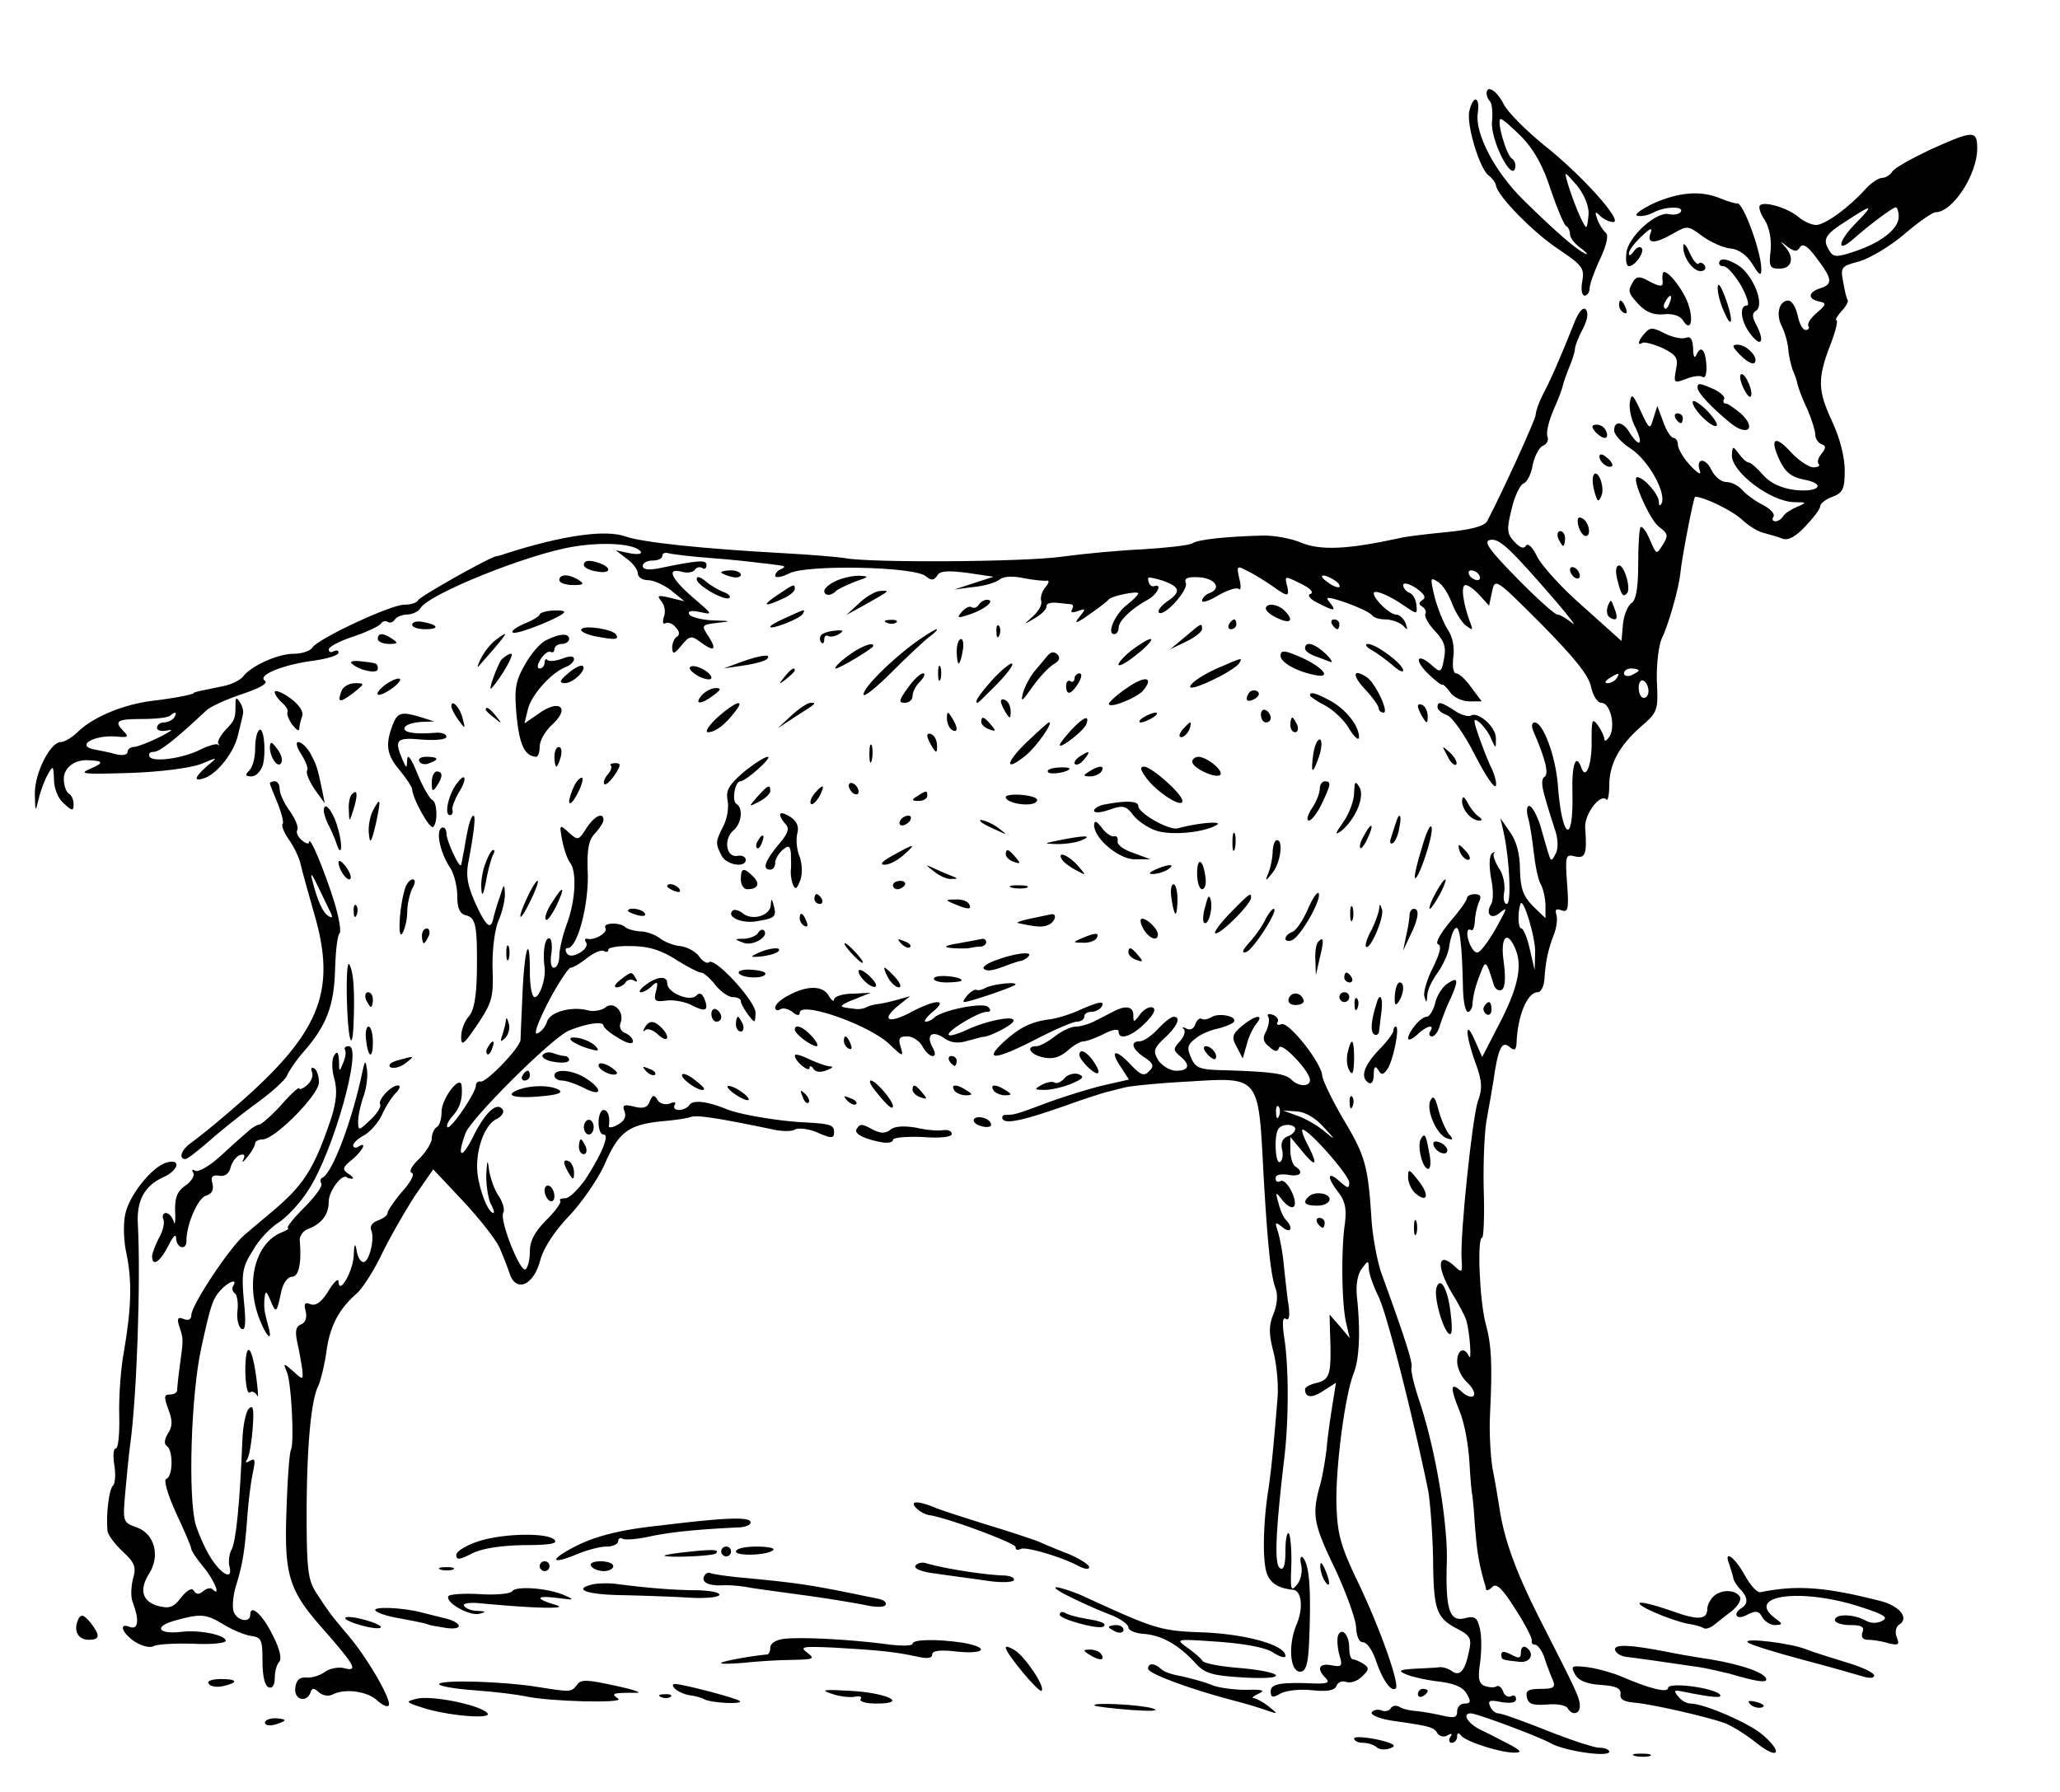
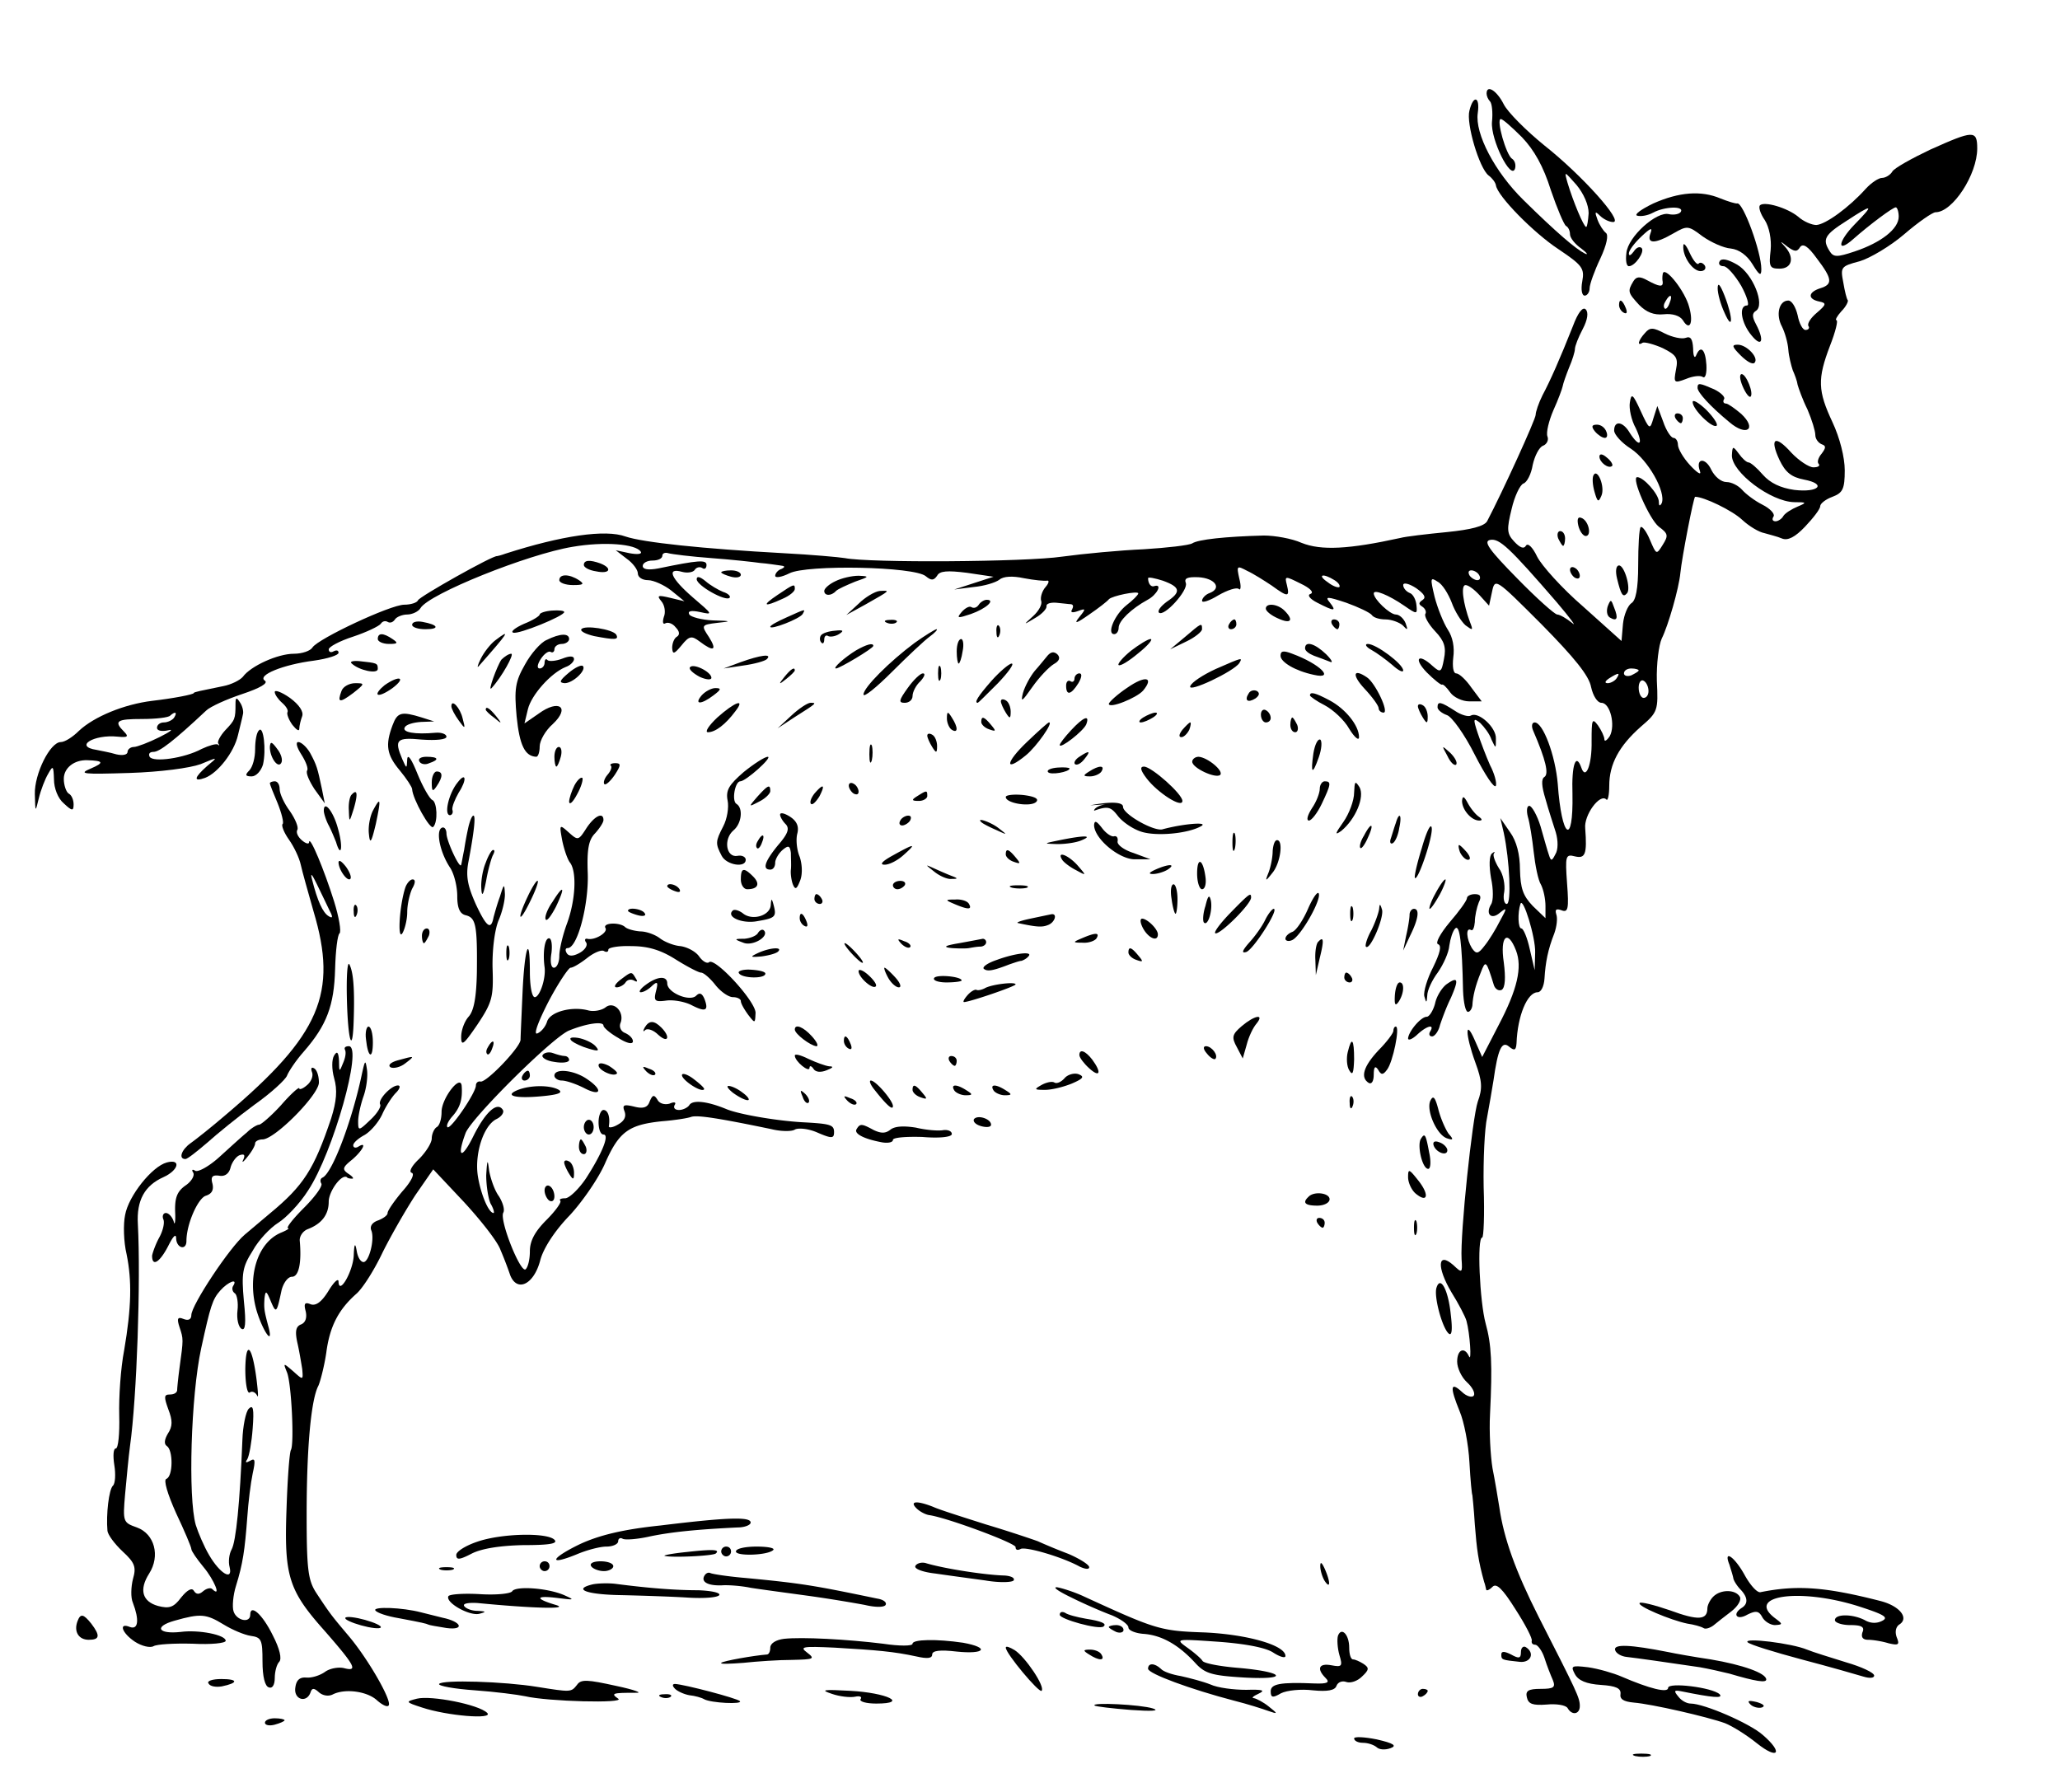
<svg xmlns="http://www.w3.org/2000/svg" version="1.0" viewBox="0 0 469 408">
  <path d="M338.451 21.295c0 .558.335 1.34.782 1.787s.67 2.569.447 4.691c-.335 4.021 4.356 13.404 5.25 10.612.223-.782 0-1.787-.67-2.234-1.341-.782-3.687-9.048-2.57-9.048.447 0 2.57 1.899 4.803 4.133 2.793 2.904 4.915 6.702 6.59 12.063 1.453 4.245 3.017 7.931 3.463 8.155s.894 1.005.894 1.899c0 .781 1.117 2.233 2.57 3.239 1.34 1.005 1.675 1.564.781 1.117-2.01-1.006-6.367-4.692-13.963-12.176-6.478-6.366-11.058-15.079-10.388-19.77.559-3.798-1.005-4.245-1.899-.559-.781 2.904 2.234 13.069 4.357 14.744.782.559 1.564 1.564 1.675 2.234.335 2.458 8.601 10.835 14.186 14.521 5.473 3.687 6.032 4.357 5.473 7.373-.335 1.787-.111 3.239.559 3.239.558 0 1.117-.782 1.117-1.675s1.117-4.022 2.457-6.814c1.452-3.128 1.9-5.362 1.23-5.809-.56-.446-1.453-1.787-1.9-3.016-.67-1.787-.558-2.01.559-.893.782.782 2.122 1.452 3.016 1.452 2.457 0-7.15-10.723-15.638-17.425-4.133-3.351-8.378-7.596-9.272-9.383-1.563-3.128-3.909-4.58-3.909-2.457zm23.234 27.254c-.112 1.676-.336 3.128-.559 3.128-.558 0-3.016-5.92-4.244-10.053-.782-2.792-.782-2.68 2.01.447 1.676 2.01 2.793 4.58 2.793 6.478z" />
  <path d="M439.54 34.028c-4.245 2.011-8.266 4.245-8.713 5.027s-1.564 1.452-2.346 1.452-2.457 1.117-3.686 2.457c-3.798 4.245-9.16 8.155-11.282 8.266-1.005 0-2.904-.782-4.133-1.899-2.457-2.01-7.707-3.574-8.712-2.569-.335.447.112 1.9 1.117 3.351 1.005 1.564 1.564 4.357 1.34 6.814-.447 3.798-.223 4.245 2.01 4.245 2.905 0 3.464-2.57 1.23-5.027-1.23-1.34-1.117-1.34.558 0 1.676 1.229 2.234 1.229 2.904.112.67-.894 1.787-.224 3.798 2.569 3.574 4.691 3.686 5.92.782 6.814-2.793.893-2.904 2.457-.223 3.015 1.675.336 1.675.67-.559 2.57-1.34 1.117-2.234 2.457-1.899 3.015.335.447 0 .894-.67.894s-1.452-1.564-1.787-3.351c-.447-1.899-1.34-3.351-2.123-3.351-2.122 0-2.904 3.24-1.452 5.92.67 1.34 1.34 3.686 1.452 5.25s.67 3.686 1.006 4.691c.447 1.006 1.005 2.458 1.117 3.351.223.782 1.117 3.351 2.234 5.585 1.005 2.346 1.787 4.915 1.787 5.809s.67 1.787 1.452 2.122c1.005.335 1.005.782 0 2.122-.782.894-1.117 2.011-.67 2.346.335.447-.112.782-1.229.782-1.005 0-3.35-1.564-5.026-3.351-3.686-4.133-5.027-3.351-2.681 1.676 1.34 2.792 2.68 3.909 5.585 4.468 5.25 1.005 3.35 3.015-2.234 2.345-3.128-.447-5.473-1.564-7.149-3.462-1.34-1.564-2.792-2.793-3.24-2.793s-1.451-.894-2.233-2.01c-1.34-1.788-1.452-1.788-1.564.446 0 3.798 8.824 10.5 14.186 10.612 2.904 0 2.904.111.782 1.005-1.34.559-2.793 1.452-3.24 2.122-.335.67-1.228 1.229-1.787 1.229-.67 0-.893-.447-.447-1.117.336-.558-.781-1.787-2.569-2.68s-3.797-2.458-4.58-3.352c-.893-1.005-2.457-1.787-3.574-1.787-1.228 0-2.68-1.229-3.462-2.792-1.34-2.905-3.687-2.681-2.57.335.336 1.005-.67.335-2.234-1.34s-2.792-3.799-2.792-4.692c0-.782-.447-1.564-1.005-1.564s-1.676-1.675-2.346-3.686l-1.34-3.574-.894 2.792c-.782 2.68-.894 2.68-2.904-1.675-1.787-3.91-2.123-4.133-2.458-1.9-.223 1.341.335 4.022 1.34 5.809 1.788 3.798.894 4.58-1.34 1.117-1.563-2.68-3.574-2.904-3.574-.558 0 .893 1.675 2.792 3.798 4.132 3.91 2.57 8.042 9.83 7.037 12.4-.447.781-.67.67-.67-.448-.112-1.675-3.463-5.473-4.915-5.473s2.792 9.606 4.915 11.282c2.122 1.564 2.234 2.01.893 4.133-1.452 2.345-1.452 2.234-2.904-1.117-.782-1.9-1.787-3.24-2.122-2.905s-.559 4.245-.559 8.601c0 5.474-.558 8.154-1.564 8.713-.781.558-1.675 2.569-1.898 4.691l-.336 3.91-8.712-7.82c-4.803-4.132-9.495-9.382-10.5-11.393-1.005-2.122-2.122-3.239-2.569-2.457s-1.34.447-2.68-1.005c-1.676-1.787-1.676-2.793-.56-7.372.67-2.905 1.9-5.474 2.681-5.809.782-.223 1.788-2.122 2.123-4.244.447-2.011 1.452-4.022 2.345-4.357s1.34-1.34 1.006-2.122c-.335-.894.335-3.574 1.34-5.92 1.117-2.458 2.01-4.915 2.122-5.473.112-.67.782-2.57 1.453-4.245.781-1.787 1.34-3.686 1.34-4.245 0-.67.782-2.68 1.787-4.58 1.117-2.122 1.34-3.797.67-4.467s-1.787.782-2.904 3.797c-3.016 7.596-5.138 12.4-6.925 15.75-.894 1.787-1.564 3.798-1.564 4.468 0 1.005-7.484 17.425-11.058 24.239-.67 1.117-3.575 1.899-9.16 2.457-4.58.447-9.383 1.006-10.611 1.34-11.729 2.57-17.984 2.905-22.452 1.118-2.234-1.005-6.143-1.676-8.6-1.676-8.713.224-14.969.894-16.309 1.788-.782.446-5.697 1.005-11.058 1.34-5.25.223-13.628 1.005-18.543 1.675-8.265 1.23-43.898 1.453-49.483.336-1.34-.224-7.595-.782-13.962-1.117-18.43-1.006-32.058-2.458-35.968-3.798-4.58-1.676-14.52-.224-27.366 3.91-.894.334-1.787.558-1.899.558-.894-.224-17.76 9.27-17.984 10.053-.223.558-1.675 1.005-3.127 1.005-3.128 0-19.548 7.707-20.888 9.718-.447.782-2.346 1.452-4.245 1.452-3.686 0-9.83 2.793-11.617 5.25-.67.782-2.68 1.787-4.468 2.122-4.914 1.006-6.702 1.34-6.702 1.564 0 .335-4.69 1.229-9.494 1.787-6.367.782-13.18 3.575-16.643 6.814-1.452 1.452-3.24 2.569-4.133 2.569-2.458 0-6.032 7.26-5.92 11.84.111 4.245.111 4.245.893 1.006.447-1.9 1.452-4.468 2.123-5.585 1.117-2.011 1.228-1.9 1.34 1.228 0 2.01.894 4.357 2.234 5.474 1.899 1.787 2.234 1.787 2.234.223 0-1.005-.447-2.122-1.117-2.457-.559-.336-1.117-1.9-1.117-3.351 0-2.458 2.346-4.357 5.362-4.245 3.686.112 3.91.558.781 1.899-2.904 1.229-1.898 1.34 8.825 1.005 7.037-.223 13.739-1.117 16.196-2.01 4.021-1.676 4.021-1.676 1.452.446-2.904 2.57-3.239 3.686-.446 2.681 2.904-1.117 6.59-5.808 7.483-9.718.447-1.899 1.006-4.021 1.117-4.691.224-.67-.111-2.01-.67-2.793-.782-1.228-1.005-1.117-1.005.335 0 3.463-.112 3.687-2.346 6.032-1.117 1.229-1.899 2.681-1.564 3.016.336.447.224.559-.111.224-.447-.224-2.01.223-3.686 1.005-3.91 2.122-11.059 3.127-11.84 1.787-.336-.67 0-1.117.893-1.117 1.34 0 4.58-2.457 11.952-9.383.894-.893 4.58-2.569 8.266-3.798 4.021-1.34 5.92-2.457 5.138-3.015-1.899-1.23 4.133-3.687 11.17-4.58 3.128-.447 5.585-1.229 5.585-1.787s-.447-.67-1.117-.335c-.559.335-1.117.223-1.117-.447 0-.559 2.457-1.9 5.585-2.904 3.016-1.006 5.808-2.346 6.255-2.905.335-.558 1.005-.782 1.564-.446s1.229.111 1.675-.559c.336-.558 1.676-1.117 2.793-1.117s2.57-.67 3.016-1.452c1.899-3.24 24.462-12.287 34.627-13.963 7.149-1.228 14.41-.67 15.526 1.117.335.559-.782.67-2.569.336l-3.128-.67 2.458 1.898c1.452 1.006 2.569 2.57 2.569 3.351 0 .894 1.005 1.564 2.346 1.564 1.228 0 3.686 1.117 5.25 2.346l3.015 2.457-3.239-.782c-2.792-.67-3.127-.558-2.01.782.781.894 1.005 2.57.558 3.575-.335 1.117-.223 1.787.335 1.452s1.676 0 2.346.893c.893.894 1.005 1.676.335 2.123-.67.335-1.117 1.563-1.117 2.569.112 1.563.447 1.452 2.122-.559 1.787-2.234 2.346-2.234 4.133-.893 3.24 2.457 4.021 2.01 2.122-1.006-1.787-2.68-1.787-2.792 1.9-3.24 3.35-.334 3.239-.446-1.006-.558-2.569-.111-5.026-.781-5.362-1.34-.446-.782.336-1.005 2.458-.558 3.016.67 2.904.558-1.676-3.351-5.026-4.357-6.031-6.814-2.457-5.809 1.229.335 2.57.112 2.904-.447s1.117-.782 1.676-.446c.558.446 1.005.111 1.005-.67 0-1.23-1.787-1.118-10.947.781-2.345.447-3.574.224-3.574-.558 0-.67 1.005-1.229 2.234-1.229s2.234-.447 2.234-1.117c0-.558.67-.782 1.34-.558.782.223 5.25.781 9.83 1.117s9.606.893 11.17 1.117c1.564.111 3.574.446 4.468.558 1.117.112 1.229.335.335.782-.782.223-1.452 1.005-1.452 1.564s1.452.335 3.24-.559c3.909-2.01 28.483-1.564 31.052.67 1.229 1.006 1.787 1.006 2.569-.111.558-1.117 2.346-1.229 6.814-.67l6.031.893-4.468 1.452-4.468 1.452 4.357-.558c2.457-.224 5.026-1.005 5.92-1.676.893-.782 3.016-.893 5.585-.335 2.346.447 4.691.67 5.25.559s.447.558-.335 1.452-1.229 2.346-1.006 3.127c.335.782-.558 2.346-1.787 3.463-2.346 2.122-2.346 2.122.447.447 1.564-.894 2.68-2.122 2.57-2.68s.893-.894 2.233-.783 2.904.335 3.351.335c.559.112.559.559.223 1.229-.446.67.112.782 1.34.335 1.788-.67 1.9-.558.336 1.34-1.34 1.676-.782 1.564 2.234-.558 2.122-1.452 4.133-3.016 4.468-3.463.67-.782 6.702-2.01 6.702-1.34 0 .335-1.229 1.564-2.68 2.68-2.682 2.123-4.58 6.591-2.793 6.591.558 0 1.005-.67 1.005-1.452 0-1.564 2.904-4.356 6.59-6.367 2.123-1.117 3.463-3.686 1.564-3.128-.782.336-1.452-.558-1.452-1.787 0-.335 1.564 0 3.351.559 4.021 1.452 4.245 2.569.894 4.803-1.34 1.005-2.123 2.01-1.788 2.457 1.117 1.117 6.702-5.026 6.144-6.702-.447-1.117.335-1.452 2.904-1.34 3.686.223 5.362 2.457 2.57 3.574-1.006.335-1.788 1.229-1.788 1.787s1.675 0 3.686-1.228c2.122-1.229 4.245-1.9 4.691-1.452s.559-.67.112-2.346c-.67-3.016-.558-3.016 1.787-1.787 1.452.67 3.91 2.234 5.585 3.35 3.686 2.682 4.133 2.682 3.463-.111-.558-2.122-.447-2.122 3.128-.335 2.122 1.005 3.127 2.01 2.234 2.346-.782.223-.224 1.117 1.563 2.01 3.91 2.01 4.468 2.01 2.793-.111-1.117-1.34-.559-1.34 3.798.111 2.792 1.006 5.361 2.234 5.808 2.793.335.558 1.676 1.005 3.128 1.005 1.34 0 3.127.67 3.91 1.34 1.116 1.23 1.228 1.117.67-.446-.447-1.117-1.453-2.011-2.235-2.011-1.34 0-5.026-3.463-5.026-4.803 0-1.005 3.351.335 6.925 2.792 2.905 2.011 3.016 2.011 2.793-.111-.112-1.229-.782-2.57-1.564-2.793-.782-.335-1.452-1.117-1.452-1.787s1.34-.335 2.904.67c1.9 1.34 2.346 2.122 1.564 2.681-1.005.67-1.005 1.005-.112 1.564.67.447 1.006 1.228.67 1.675-.223.559.67 2.234 2.234 3.91 2.123 2.234 2.57 3.686 2.011 6.367-.558 3.016-.782 3.127-2.569 1.563-3.24-3.015-4.468-1.787-1.34 1.453 1.675 1.675 3.239 2.904 3.462 2.792.224-.223 1.117.67 1.9 1.787s2.792 2.01 4.244 2.01h2.904l-2.346-3.127c-1.228-1.787-2.792-3.239-3.462-3.239s-.894-1.564-.67-3.574c.334-2.346-.112-4.692-1.23-6.367-1.005-1.564-2.345-4.915-3.015-7.484-1.006-4.245-1.006-4.58.67-3.463 1.117.559 2.457 2.793 3.24 4.803.67 1.9 2.122 4.245 3.127 5.138 1.675 1.23 1.787 1.23 1.005-.782-1.564-4.244-2.122-8.377-1.005-8.377.67 0 2.01 1.005 3.24 2.346l2.121 2.345.67-3.127c.67-3.24.783-3.128 11.282 7.372 7.484 7.596 10.835 11.728 11.282 14.298.447 2.01 1.452 3.574 2.346 3.574 2.01 0 3.24 5.138 1.899 7.596-.67 1.005-1.229 1.34-1.229.67 0-.559-.67-2.01-1.452-3.128-1.34-1.787-1.452-1.34-1.452 3.575.111 5.361-1.34 9.047-2.346 6.031-1.229-3.462-2.234-.67-2.01 6.032.223 12.064-2.458 10.165-3.352-2.346-.558-6.478-3.35-13.962-5.25-13.962-.67 0-.781.894-.335 1.899 2.905 6.702 3.575 9.83 2.57 10.5-.782.446-.67 2.122.223 5.026.67 2.458 1.787 5.809 2.346 7.596.558 1.899.558 4.021-.112 5.026-.782 1.564-1.005 1.564-1.452.112-.335-.894-1.117-3.798-1.899-6.479-.782-2.569-2.01-4.691-2.57-4.691s-.67 1.117-.334 2.457c.447 1.452 1.005 5.027 1.34 8.043s1.005 6.478 1.676 7.484c.558 1.117 1.005 3.239 1.005 4.803v2.792l-2.904-2.792c-2.234-2.346-2.793-4.021-2.904-8.266 0-3.463-.782-6.479-2.234-8.49l-2.234-3.239.781 3.351c1.34 6.256 1.788 16.197.67 16.197-.558 0-.893-1.229-.558-2.793.224-1.563-.223-4.02-1.228-5.361-.894-1.452-1.453-3.016-1.118-3.351.336-.447.112-.447-.446 0-.67.558-.67 2.904-.224 5.585.559 2.569.559 5.25 0 6.032-1.34 2.234.112 3.574 2.01 1.899 1.676-1.34 1.676-1.117 0 1.898-.893 1.788-2.457 4.357-3.462 5.585-1.452 1.9-1.899 2.011-2.904.559-1.229-2.01-1.452-4.803-.223-4.133.446.335.781-.558.893-1.787 0-1.34.447-3.351.894-4.468.67-1.34.447-1.899-.894-1.899-1.005 0-1.787.447-1.787.894 0 .558-1.787 3.015-3.91 5.473-2.234 2.68-3.35 4.803-2.68 5.026.893.335.447 2.011-1.117 5.25-1.34 2.57-2.234 5.585-2.01 6.59.446 1.676.558 1.564.67-.111 0-1.229 1.116-3.575 2.457-5.362 1.228-1.787 2.457-4.468 2.569-6.032.223-1.563.782-3.35 1.34-3.909 1.005-1.005 1.564 3.128 1.787 14.186.112 2.68.559 4.803 1.117 4.803.447 0 .894-.67 1.006-1.452.111-2.122.67-4.468 1.899-7.484 1.117-2.904 1.228-2.904 3.015 2.904.336.894 1.117 1.34 1.788 1.005.782-.558.893-2.792.446-6.255-.893-6.032.894-7.595 2.793-2.68 1.452 3.797.335 8.824-4.021 17.09l-3.686 7.148-1.676-3.797c-2.234-5.139-2.234-1.453.112 5.026 1.564 4.245 1.675 5.92.558 8.936-1.228 3.686-4.02 29.936-3.686 35.856.224 3.24.112 3.24-1.899 1.34-3.574-3.127-3.797.447-.446 6.144 1.675 2.68 3.239 5.696 3.462 6.59.782 2.792 1.229 9.606.559 8.042-1.006-2.234-2.681-1.563-2.681 1.23 0 1.451 1.005 3.573 2.234 4.69s1.899 2.458 1.564 3.016-1.676.224-2.793-.893c-2.569-2.346-2.68-1.006-.447 4.468 1.006 2.345 2.011 7.484 2.234 11.617s.559 7.483.67 7.483c0 0 .336 3.016.56 6.702.446 5.697.781 8.266 2.121 13.07.224.558.336 1.228.447 1.675 0 .447.67.223 1.452-.559.894-.893 2.234.335 5.25 5.139 2.234 3.462 3.91 6.702 3.686 7.148-.111.559.224.894.782.894s1.564 1.34 2.123 3.016c.558 1.787 1.452 4.021 1.898 5.026.67 1.676.224 2.011-2.792 2.011-2.793 0-3.463.447-3.128 1.899.335 1.564 1.34 1.899 4.468 1.675 2.234-.223 4.357.112 4.803.782 1.006 1.787 2.793 1.452 2.793-.447s-.67-3.239-9.383-20.329c-5.25-10.388-7.93-17.872-8.936-24.909-.335-2.122-1.005-6.144-1.564-8.936-.446-2.793-.782-8.266-.558-12.287.558-11.393.335-15.861-1.005-20.665-1.34-4.914-2.011-19.547-.782-19.547.335 0 .558-5.138.335-11.505-.112-6.255.223-13.404.782-15.861.446-2.458 1.117-6.256 1.452-8.378 1.005-7.149 1.899-9.16 3.574-7.707 1.229 1.005 1.564.782 1.676-.782.223-6.255 2.457-11.617 4.803-11.617.782 0 1.452-1.34 1.564-3.128.223-3.686.781-6.59 2.234-10.276.558-1.564.781-3.463.446-4.356-.335-1.117 0-1.34 1.23-.894 1.451.559 1.675-.335 1.228-6.143-.447-6.256-.335-6.702 1.787-6.144 2.346.559 2.792-.447 2.346-6.367-.335-3.016 3.35-8.042 4.803-6.59.335.447.67-1.005.67-3.128 0-4.914 2.234-9.047 7.149-13.404 3.91-3.35 4.021-3.686 3.686-10.5-.112-3.797.447-8.154 1.117-9.606 1.452-2.904 3.91-11.393 4.244-14.967.336-3.463 3.016-17.314 3.351-17.314 2.011 0 8.49 3.128 10.724 5.25 1.563 1.452 3.797 2.792 5.026 3.016 1.117.335 3.016.782 4.021 1.229 1.34.558 3.016-.336 5.25-2.681 1.9-2.01 3.463-4.021 3.463-4.692 0-.558 1.229-1.563 2.792-2.122 2.346-.894 2.793-1.787 2.793-6.032 0-2.904-1.117-7.372-2.792-10.946-3.351-7.15-3.463-9.83-.559-17.426 1.229-3.127 1.899-5.808 1.452-5.808-.335 0 .112-.894 1.117-2.01 1.117-1.118 1.676-2.346 1.452-2.57s-.67-2.01-1.005-4.02c-.67-3.464-.559-3.687 3.686-4.804 2.346-.67 7.037-3.463 10.165-6.143 3.239-2.793 6.478-5.027 7.149-5.027 3.909 0 9.494-8.6 9.494-14.521 0-4.245-.894-4.133-10.611.223zm-17.314 17.09c-3.798 3.91-4.133 6.703-.335 3.352s9.048-7.261 9.718-7.261c.335 0 .67 1.005.67 2.122 0 2.793-4.021 5.92-10.053 7.931-4.021 1.34-4.803 1.34-5.697-.112-1.675-2.68-1.117-3.686 3.798-6.813 6.144-4.022 6.479-3.91 1.899.782zm-67.802 86.01c3.128 3.686 4.692 5.808 3.463 4.69-1.229-1.004-2.793-1.898-3.351-1.898s-4.692-3.686-9.16-8.266c-6.366-6.478-7.707-8.377-6.143-8.712 2.122-.447 4.468 1.787 15.191 14.186zm-17.648-6.144c.335.559.223 1.117-.447 1.117-.559 0-1.452-.558-1.787-1.117-.336-.67-.224-1.117.446-1.117.559 0 1.452.447 1.788 1.117zm-32.952 1.117c.894.559 1.34 1.229 1.117 1.564-.335.223-1.564-.224-2.68-1.117-2.458-1.676-1.118-2.122 1.563-.447zm69.254 20.553c0 .223-.782.67-1.675 1.117-.894.335-1.676.112-1.676-.447 0-.67.782-1.117 1.675-1.117s1.676.223 1.676.447zm-5.026 1.787c-.336.559-1.34 1.117-2.011 1.117-.782 0-.67-.447.335-1.117 2.122-1.34 2.57-1.34 1.675 0zm7.26 2.904c0 .894-.447 1.564-1.117 1.564-.559 0-1.117-1.005-1.117-2.346 0-1.228.558-1.899 1.117-1.563.67.335 1.117 1.452 1.117 2.345zm-335.659 6.032c-.335.559-1.452 1.117-2.345 1.117s-1.564.559-1.564 1.229 1.117.893 2.57.558c1.34-.335.446.335-2.012 1.564s-5.138 2.234-5.808 2.234c-.782 0-1.452.559-1.452 1.117 0 .67-1.117.894-2.57.559-1.451-.447-3.462-.782-4.467-1.006-5.25-.782-.67-3.574 4.803-3.016 2.234.224 2.57 0 1.452-1.117-2.457-2.457-1.675-2.904 4.133-2.904 3.128 0 6.032-.335 6.367-.782 1.117-1.005 1.675-.782.893.447zm309.856 53.504l-.111 4.022-1.117-4.804c-.559-2.569-1.453-4.691-1.9-4.691-.781 0-.893-3.574-.223-5.585.559-1.787 3.463 7.596 3.351 11.058z" />
  <path d="M376.429 46.315c-2.792 1.34-4.468 2.57-3.686 2.793s2.346 0 3.574-.67c2.681-1.452 7.15-1.564 6.367-.224-.335.559-1.564.782-2.68.559-2.793-.782-9.383 5.138-9.719 8.824-.223 1.676 0 3.016.559 3.016 1.452 0 3.686-3.351 2.904-4.133-.447-.447-1.228-.112-1.787.782-.67.894-1.117 1.117-1.117.447s1.229-2.346 2.904-3.91c2.01-1.899 2.57-2.122 2.01-.67-.893 2.458 1.006 2.458 5.25 0 3.128-1.787 3.352-1.787 6.591.67 1.899 1.34 4.803 2.681 6.479 2.793 1.899.223 3.686 1.564 4.914 3.574 1.564 2.57 2.011 2.793 2.011 1.117 0-3.91-4.133-15.191-5.473-14.968-.335.112-2.123-.446-3.798-1.117-4.468-1.898-9.495-1.452-15.303 1.117z" />
  <path d="M383.243 55.922c-.224 2.457 2.122 5.808 3.91 5.808.893 0 1.34-.558 1.004-1.229-.446-.67-1.117-.893-1.452-.446-.335.335-1.228-.782-2.01-2.458-.782-1.787-1.452-2.457-1.452-1.675zM391.508 59.496c-.335.559 0 1.117.894 1.117.782 0 2.57 2.01 4.021 4.468 1.34 2.457 1.9 4.468 1.34 4.468-2.01 0-1.34 4.021 1.006 6.814 2.346 2.904 3.016 1.228 1.005-2.57-.893-1.675-.893-2.457 0-3.015 2.123-1.34-.67-8.378-4.244-10.5-2.123-1.229-3.575-1.564-4.022-.782zM378.551 62.4c-.111.559-.111 1.34 0 1.787.112 1.23-.782 1.117-3.462-.335-1.788-1.005-2.57-.893-3.24.224-1.34 2.234-1.228 2.569 1.34 5.361 1.676 1.676 3.352 2.346 5.586 2.123 2.01-.224 3.686.335 4.356 1.34 1.675 2.793 2.57.335 1.229-3.686-1.34-3.798-5.585-8.824-5.809-6.814zm1.564 6.59c-.335 1.006-.894 1.564-1.117 1.23-.335-.336-.223-1.006.223-1.676 1.006-1.787 1.676-1.452.894.447zM391.062 65.64c0 1.228.67 3.686 1.563 5.584 1.9 4.357 2.011 1.23 0-3.909-1.005-2.57-1.563-3.128-1.563-1.675zM368.61 69.437c0 .67.447 1.452 1.117 1.787s.782-.111.447-1.005c-.782-2.01-1.564-2.346-1.564-.782zM374.53 75.804c-1.564 1.676-1.899 3.128-.558 2.234.446-.223 2.569.335 4.58 1.229 3.127 1.564 3.574 2.234 3.015 4.915-.558 3.016-.447 3.127 2.234 2.122 1.564-.67 3.351-.894 3.91-.447.558.335.893-.893.782-2.792-.224-3.575-1.34-4.58-2.346-2.123-.335.782-.67.112-.67-1.563-.112-2.123-.559-2.905-1.676-2.458-.893.335-3.016-.111-4.803-1.005-2.569-1.34-3.35-1.452-4.468-.112zM396.312 80.942c1.34 1.34 2.68 2.123 3.127 1.676 1.117-1.117-1.787-4.133-3.798-4.133-1.452 0-1.34.447.67 2.457zM396.758 87.98c.67 1.563 1.453 2.569 1.788 2.345.781-.782-1.006-5.138-2.011-5.138-.559 0-.447 1.229.223 2.793zM386.482 88.315c0 1.005 2.792 4.133 7.26 7.819 3.91 3.35 6.367 1.563 2.681-1.9-1.452-1.228-3.016-2.345-3.462-2.345-.559 0-.782-.447-.447-1.005.335-.447-.67-1.452-2.234-2.234-3.351-1.452-3.798-1.564-3.798-.335zM385.365 91.554c0 1.675 4.58 6.143 5.473 5.361.335-.335-.782-2.01-2.457-3.686-1.676-1.563-3.016-2.345-3.016-1.675zM381.455 95.24c.336.559.894 1.117 1.23 1.117.223 0 .446-.558.446-1.117 0-.67-.558-1.117-1.229-1.117-.558 0-.782.447-.447 1.117zM363.137 98.256c.67.782 1.675 1.452 2.234 1.452s.67-.67.335-1.452c-.335-.894-1.229-1.564-2.123-1.564-1.228 0-1.34.447-.446 1.564zM364.142 103.953c0 1.34 2.122 2.904 2.904 2.122.224-.223-.223-1.117-1.228-1.899-1.006-.894-1.676-.894-1.676-.223zM362.802 108.197c-.336.559-.224 2.234.223 3.798.67 2.346.894 2.457 1.564.894.893-2.011-.894-6.367-1.787-4.692zM359.339 119.702c.335 1.34 1.117 2.346 1.675 2.346 1.452 0 .67-3.574-1.005-4.133-.782-.335-1.005.335-.67 1.787zM354.76 122.607c.446.893.893 1.675 1.116 1.675s.447-.782.447-1.675-.447-1.676-1.117-1.676c-.559 0-.782.782-.447 1.676zM132.923 128.638c0 .559 1.229 1.229 2.792 1.452 3.128.67 3.798-.67 1.006-1.787-2.458-.893-3.798-.782-3.798.335zM357.44 129.755c0 .559.558 1.452 1.117 1.788.67.335 1.117.223 1.117-.447 0-.559-.447-1.452-1.117-1.787-.558-.336-1.117-.224-1.117.446zM368.163 131.766c.894 3.686 1.34 4.356 2.234 3.35 1.005-1.004-.558-6.366-1.787-6.366-.67 0-.894 1.229-.447 3.016zM164.199 130.314c0 .223 1.005.67 2.234 1.005s2.234.112 2.234-.447-1.005-1.005-2.234-1.005-2.234.223-2.234.447zM127.338 132.101c0 .558 1.34 1.117 3.128 1.117 2.345 0 2.68-.223 1.34-1.117-2.234-1.452-4.468-1.452-4.468 0zM158.614 131.878c0 1.452 6.59 5.138 7.484 4.244.335-.335-.335-1.005-1.452-1.34-1.117-.447-3.016-1.564-4.021-2.458-1.23-1.005-2.011-1.228-2.011-.446zM190.225 132.324c-1.452.67-2.569 1.676-2.569 2.234 0 1.117 1.564 1.23 2.68 0 .448-.446 2.458-1.34 4.357-2.122 3.24-1.117 3.351-1.229.782-1.34-1.564 0-3.91.558-5.25 1.228zM177.044 135.452c-3.686 2.457-3.239 2.904 1.117.894 1.564-.67 2.793-1.676 2.793-2.234 0-1.23-.112-1.23-3.91 1.34zM195.475 137.463l-2.792 2.569 4.468-2.458c5.696-3.239 5.584-3.127 3.127-3.016-1.117.112-3.35 1.453-4.803 2.905zM222.841 137.686c-.446.67-1.117.894-1.675.559-.447-.336-1.452.223-2.234 1.117-1.229 1.452-.894 1.452 2.122.446 3.463-1.228 5.697-3.239 3.575-3.239-.559 0-1.452.559-1.788 1.117zM366.04 138.021c-.334 1.005-.223 2.122.448 2.57 1.675 1.004 2.01.223 1.005-2.235-.67-1.899-.782-2.01-1.452-.335zM288.186 138.58c0 .558 1.229 1.563 2.792 2.234 2.905 1.34 3.687.446 1.453-1.788-1.564-1.563-4.245-1.787-4.245-.446zM122.87 139.92c0 .335-1.564 1.34-3.574 2.122-2.011.894-3.128 1.788-2.458 2.01 1.229.448 11.617-3.797 11.617-4.69 0-.336-1.229-.447-2.792-.336s-2.793.559-2.793.894zM179.055 140.59c-2.01.894-3.686 1.787-3.686 2.123 0 .781 6.702-1.788 7.372-2.905.67-1.228.782-1.228-3.686.782zM93.828 142.266c0 .558 1.34 1.005 3.016 1.005 3.35 0 3.016-1.005-.67-1.675-1.229-.224-2.346 0-2.346.67zM201.954 141.819c.781.335 1.787.223 2.122-.112.447-.335-.224-.67-1.452-.558-1.229 0-1.564.335-.67.67zM279.808 142.154c-.335.558-.111 1.117.447 1.117.67 0 1.229-.558 1.229-1.117 0-.67-.223-1.117-.447-1.117-.335 0-.893.447-1.228 1.117zM303.265 142.154c.336.558.894 1.117 1.23 1.117.223 0 .446-.558.446-1.117 0-.67-.558-1.117-1.229-1.117-.558 0-.782.447-.447 1.117zM132.364 143.271c-.335.447 1.006 1.117 2.905 1.564 4.691.893 5.696.893 5.026-.335-.782-1.229-7.26-2.234-7.93-1.229zM226.863 143.941c0 1.229.335 1.564.67.67.335-.781.223-1.787-.112-2.122-.335-.447-.67.224-.558 1.452zM269.755 145.058l-3.35 2.793 3.686-1.788c1.898-.893 3.574-2.234 3.574-2.792 0-1.564-.112-1.452-3.91 1.787zM186.874 144.723c-.335.559-.223 1.229.112 1.564.335.447.67.112.67-.67s.447-1.117.894-.782c.446.223 1.563.111 2.457-.447 1.229-.782 1.005-1.005-.894-.782-1.452.112-2.904.559-3.239 1.117zM208.209 146.399c-5.697 4.244-11.617 10.164-11.617 11.728 0 .782 2.904-1.564 6.479-5.138 3.462-3.463 7.372-7.149 8.6-8.043s1.9-1.675 1.564-1.675-2.68 1.452-5.026 3.128zM86.009 145.505c0 .558 1.117 1.117 2.57 1.117 2.01 0 2.121-.223.781-1.117-2.122-1.452-3.351-1.452-3.351 0zM112.705 145.84c-1.005.782-2.457 2.57-3.239 4.133s-.894 2.234-.447 1.675c6.702-7.595 7.484-8.712 3.686-5.808zM124.434 145.728c-1.34.559-3.575 3.128-4.915 5.585-2.234 3.91-2.457 5.585-1.899 11.84.67 6.59 1.899 9.048 4.468 9.16.447 0 .782-1.117.782-2.346 0-1.34 1.34-3.686 3.016-5.138 4.021-3.798 1.34-5.697-3.24-2.346l-3.239 2.234.782-3.239c.782-3.24 5.25-8.266 8.601-9.606 1.005-.335 1.899-1.229 1.899-1.787 0-.782-1.005-.782-2.68-.112-1.453.559-3.017.67-3.352.335-.335-.447-.67-.112-.67.559 0 .782-.558 1.34-1.117 1.34-.67 0-.559-.894.223-2.122s1.788-1.9 2.234-1.676c.447.335.894 0 .894-.558 0-.67.782-1.229 1.675-1.229s1.676-.558 1.676-1.117c0-1.34-2.01-1.34-5.138.223zM217.815 148.298c0 1.563.223 2.792.447 2.792s.67-1.229.893-2.792c.335-1.564.112-2.793-.335-2.793-.558 0-1.005 1.229-1.005 2.793zM257.469 148.186c-1.788 1.452-3.128 3.016-2.793 3.24.335.334 2.346-.894 4.468-2.682 2.122-1.675 3.463-3.239 2.792-3.239-.558 0-2.569 1.229-4.467 2.68zM194.916 148.074c-2.569 1.564-5.473 4.133-4.58 4.133.783 0 8.49-4.58 8.49-5.138 0-.782-1.564-.335-3.91 1.005zM297.122 147.627c0 .559.894 1.229 2.01 1.676 1.006.335 2.681 1.005 3.575 1.34.894.447.558-.335-.782-1.675-2.569-2.458-4.803-3.128-4.803-1.34zM312.202 147.962c1.228.67 3.35 2.234 4.803 3.463 1.34 1.229 2.457 1.787 2.457 1.229 0-1.452-6.143-6.032-8.042-6.032-.782 0-.447.67.781 1.34zM238.48 149.303c-.559.67-1.9 2.345-2.905 3.462-1.005 1.23-2.234 3.463-2.68 5.027-.559 2.234-.224 2.01 2.122-1.34 1.564-2.234 3.798-4.58 4.915-5.25 1.228-.67 1.563-1.452.781-2.234-.781-.67-1.452-.559-2.234.335zM291.537 149.303c0 1.452 3.351 3.462 7.596 4.356 4.914 1.117 1.452-2.457-4.915-4.803-2.01-.782-2.681-.67-2.681.447zM114.157 150.196c-1.005 1.453-3.239 7.596-2.234 6.479 2.346-2.57 5.25-7.819 4.468-7.819-.558 0-1.563.67-2.234 1.34zM168.667 150.755l-3.91 1.452 4.468-.67c2.458-.335 4.915-1.005 5.362-1.452 1.34-1.34-1.564-.894-5.92.67zM80.089 151.09c1.675 1.564 5.92 2.457 5.92 1.229 0-1.34-.112-1.34-4.245-1.787-1.452-.112-2.234.111-1.675.558zM276.793 152.319c-2.905 1.34-5.474 3.016-5.809 3.91-.67 1.675 9.942-3.352 11.17-5.25.782-1.341.782-1.341-5.361 1.34z" />
  <path d="M129.46 153.212c-2.122 1.788-2.234 2.234-.893 2.346 1.899 0 5.026-3.016 4.133-3.91-.335-.335-1.788.336-3.24 1.564zM157.05 151.984c-.223.446.782 1.34 2.234 2.122 1.452.67 2.681.782 2.681.223 0-1.34-4.245-3.462-4.915-2.345zM213.57 153.324c0 1.564.224 2.122.559 1.34.223-.67.223-2.01 0-2.792-.335-.67-.559-.112-.559 1.452zM225.746 155c-3.128 3.574-4.022 5.026-3.128 5.026.112 0 2.122-2.01 4.58-4.468 2.345-2.457 3.798-4.468 3.127-4.468-.558 0-2.68 1.787-4.58 3.91zM178.608 154.106c-1.452 1.787-1.34 1.899.447.447 1.005-.782 1.899-1.676 1.899-1.9 0-.893-.894-.334-2.346 1.453zM206.645 156.675c-2.01 2.792-2.122 3.351-.67 3.351 1.005 0 1.787-.67 1.787-1.564s.782-2.457 1.787-3.35c.894-1.006 1.229-1.788.559-1.788-.559 0-2.123 1.452-3.463 3.351zM244.623 154.553c0 .558-.447.893-.894.558-.558-.335-1.005.112-1.005 1.006 0 2.345 1.117 2.122 2.793-.559.781-1.34.893-2.234.223-2.234-.559 0-1.117.558-1.117 1.229zM256.687 156.563c-2.346 1.564-4.133 3.24-4.245 3.686 0 1.23 6.367-1.34 7.819-3.015 2.57-3.128.447-3.463-3.574-.67zM310.638 156.787c1.787 1.899 3.239 3.91 3.239 4.468s.558 1.005 1.117 1.005c1.34 0-1.899-6.814-3.798-8.042-3.127-2.123-3.462-.559-.558 2.569zM87.573 156.005c-1.117.893-1.9 1.899-1.564 2.122.335.335 1.787-.335 3.351-1.452 3.24-2.457 1.564-3.016-1.787-.67zM77.743 157.345c-1.005 2.681-.447 2.793 2.681.447 2.68-2.122 2.68-2.234.447-2.234-1.34 0-2.793.782-3.128 1.787zM62.552 157.569c0 .558.782 1.675 1.675 2.457s1.453 1.675 1.23 2.122c-.224.335.223 1.676 1.116 2.905.894 1.117 1.564 1.563 1.564.893s.335-2.01.67-2.904c.335-1.005-.67-2.57-2.792-4.133-1.9-1.34-3.463-1.899-3.463-1.34zM159.731 158.35c-1.787 2.123-.112 2.123 2.68 0 1.788-1.34 1.9-1.675.448-1.675-.894 0-2.346.782-3.128 1.675zM284.276 157.904c-1.005 1.564-.223 2.234 1.564 1.117.894-.67 1.006-1.229.335-1.676-.67-.335-1.563-.111-1.898.559zM298.239 158.35c0 .224 1.564 1.34 3.351 2.235 1.899 1.005 4.468 3.35 5.585 5.361 1.229 2.01 2.234 2.793 2.234 1.899 0-2.68-3.128-6.479-6.702-8.377-3.351-1.788-4.468-2.011-4.468-1.117zM227.868 159.69c0 .448.558 1.676 1.117 2.57.894 1.452 1.117 1.452 1.117-.223 0-1.006-.447-2.234-1.117-2.57-.559-.335-1.117-.335-1.117.224zM102.764 160.808c0 .558.782 2.01 1.675 3.24 1.453 2.01 1.564 2.01.894-.448-.558-2.457-2.569-4.58-2.569-2.792zM163.305 163.377c-2.01 1.899-2.904 3.351-2.122 3.351 1.676 0 4.021-1.787 6.255-4.803 2.346-3.016-.111-2.122-4.133 1.452zM180.172 162.93l-3.127 2.904 3.909-2.569c5.138-3.239 5.026-3.239 3.574-3.239-.67 0-2.68 1.34-4.356 2.904zM322.813 160.808c0 .447.558 1.675 1.117 2.569.894 1.452 1.117 1.452 1.117-.223 0-1.006-.447-2.234-1.117-2.57-.558-.335-1.117-.335-1.117.224zM327.281 161.031c0 .559.894 1.34 2.122 1.788 1.117.335 4.021 4.356 6.367 9.047 2.346 4.58 4.468 7.82 4.803 7.037.224-.67-.335-2.792-1.34-4.691-.894-2.01-2.122-5.25-2.793-7.26-1.117-3.352-1.005-3.575.559-2.346.893.893 2.122 2.457 2.569 3.798 1.005 2.122 1.005 2.122 1.005-.224.112-2.569-4.02-6.255-5.696-5.25-.559.335-2.234-.111-3.687-1.117-3.127-2.01-3.909-2.234-3.909-.782zM110.583 161.59c0 .223.894 1.117 2.01 1.899 1.676 1.452 1.788 1.34.336-.447s-2.346-2.346-2.346-1.452zM287.069 162.707c0 1.005.558 1.787 1.117 1.787.67 0 1.117-.447 1.117-1.005 0-.67-.447-1.452-1.117-1.787-.558-.336-1.117.111-1.117 1.005zM89.36 165.164c-1.675 4.468-1.34 6.702 1.675 10.277 1.564 1.899 2.793 3.797 2.793 4.244.112 2.234 4.133 9.383 4.803 8.601 1.117-1.117.894-5.697-.223-6.143-.559-.224-2.123-2.905-3.351-5.92-1.34-3.351-2.234-4.692-2.346-3.351-.112 2.234-.112 2.234-1.117 0-1.899-4.468-1.34-5.027 4.468-4.468 3.24.223 5.585 0 5.585-.67 0-.56-1.117-1.006-2.457-.894-4.803.447-7.708-.112-7.037-1.229.335-.67 2.01-1.117 3.686-1.229l3.016-.111-2.793-.894c-4.691-1.452-5.585-1.229-6.702 1.787zM215.581 163.6c0 1.006.558 2.234 1.117 2.57 1.452.893 1.452-.559 0-2.793-.894-1.452-1.117-1.452-1.117.223zM260.261 163.377c-.894.558-1.117 1.117-.559 1.117.67 0 1.9-.558 2.793-1.117s1.229-1.117.558-1.117c-.558 0-1.898.559-2.792 1.117zM223.4 164.382c0 .559.782 1.34 1.787 1.676 1.564.558 1.676.447.447-1.005-1.564-1.9-2.234-2.123-2.234-.67zM243.841 166.281c-1.452 1.564-2.569 3.016-2.569 3.351 0 1.006 5.362-3.127 6.032-4.691.893-2.346-.67-1.676-3.463 1.34zM293.771 165.053c0 .893.447 1.675 1.117 1.675.558 0 .782-.782.447-1.675-.447-.894-.894-1.676-1.117-1.676s-.447.782-.447 1.675zM233.788 168.962c-4.915 4.691-5.138 7.037-.223 3.016 2.457-2.01 6.367-7.596 5.25-7.484-.224 0-2.458 2.01-5.027 4.468zM269.197 166.17c-.782 1.005-.894 1.675-.223 1.675.558 0 1.34-.782 1.787-1.675.335-.894.447-1.676.223-1.676s-1.005.782-1.787 1.676zM58.978 166.281c-.559.447-.894 2.346-.894 4.357 0 1.898-.559 4.02-1.34 4.803-1.006 1.005-.894 1.34.558 1.34 1.005 0 2.122-1.229 2.57-2.68.781-3.352.11-8.937-.894-7.82zM211.113 167.51c0 .447.558 1.675 1.117 2.569.894 1.452 1.117 1.452 1.117-.223 0-1.006-.447-2.234-1.117-2.57-.558-.335-1.117-.335-1.117.224zM299.02 171.531c-.67 4.692-.222 5.027 1.23.894.67-1.9.781-3.686.335-4.022-.559-.223-1.229 1.118-1.564 3.128zM61.435 170.079c0 2.346 1.787 4.915 2.57 3.686.446-.67 0-2.122-.895-3.24-1.228-1.675-1.563-1.786-1.675-.446zM68.584 171.755c1.005 1.563 1.675 3.239 1.34 3.686-.335.558.447 2.345 1.676 4.244l2.345 3.24-.67-3.352c-1.005-4.69-1.117-5.25-2.68-8.154-.783-1.34-2.011-2.457-2.681-2.457s-.336 1.229.67 2.792zM197.932 171.755c0 1.787.224 2.457.559 1.34.223-1.005.223-2.57 0-3.351-.335-.67-.559.112-.559 2.01zM126.221 172.313c0 1.229.223 2.234.447 2.234s.67-1.005 1.005-2.234.112-2.234-.447-2.234-1.005 1.005-1.005 2.234zM329.515 172.09c.67 1.452 1.564 2.345 2.01 2.01.336-.447-.223-1.564-1.34-2.68-2.01-1.788-2.01-1.788-.67.67zM245.74 172.313c-.894.559-1.34 1.34-1.005 1.676.446.335 1.34-.112 2.122-1.117 1.564-1.9 1.229-2.123-1.117-.559z" />
  <path d="M95.503 173.43c.336.558 1.34.782 2.234.335 2.346-.782 2.123-1.452-.67-1.452-1.228 0-2.01.447-1.564 1.117zM169.337 175.776c-3.35 2.904-4.133 4.133-3.686 6.478.335 1.564-.112 4.245-1.005 5.92-1.787 3.463-1.787 3.91-.335 6.702 1.117 2.123 5.473 2.793 5.473.894 0-.67-.894-1.117-1.899-.894-2.569.447-3.24-3.797-.894-5.808 1.9-1.564 2.234-5.138.67-6.032-1.116-.67-.334-5.138.894-5.138s7.372-5.473 6.255-5.585c-.67 0-3.127 1.564-5.473 3.463zM271.431 173.43c0 1.452 5.362 3.91 6.367 3.016.893-.894-2.904-4.021-4.915-4.133-.782 0-1.452.558-1.452 1.117zM139.066 174.324c.336.335 0 1.228-.781 2.122-.67.782-1.006 1.787-.67 2.122.334.224 1.34-.67 2.345-2.122 1.452-2.234 1.452-2.68.112-2.68-.894 0-1.34.334-1.006.558zM238.591 175.776c.447.782 4.915 0 4.915-.782 0-.224-1.229-.335-2.68-.224-1.565.112-2.57.559-2.235 1.006zM247.974 175.664c-1.452.894-1.452 1.117.223 1.117 1.006 0 2.234-.558 2.57-1.117.893-1.452-.559-1.452-2.793 0zM261.043 177.228c2.457 3.24 8.154 6.925 8.154 5.138 0-1.564-6.925-7.707-8.713-7.819-1.005 0-.893.782.559 2.68zM98.296 178.121c0 2.123.223 2.234 1.117.894 1.452-2.122 1.452-3.351 0-3.351-.558 0-1.117 1.117-1.117 2.457zM104.216 178.121c-2.122 2.57-3.24 7.708-1.675 7.484.446-.111.67-.67.446-1.228-.111-.67.559-2.346 1.452-3.91 1.9-2.904 1.676-4.803-.223-2.346zM130.8 178.792c-.67 1.34-1.228 3.016-1.228 3.797.112.782.894 0 1.787-1.675 1.006-1.787 1.452-3.463 1.229-3.798-.335-.223-1.117.447-1.787 1.676zM61.435 178.345c0 .223.782 2.234 1.787 4.58.894 2.234 1.452 4.468 1.117 4.69-.335.336.335 2.012 1.452 3.575s2.346 4.133 2.681 5.697 1.676 6.255 2.904 10.611c5.585 18.654 1.564 28.149-19.994 46.356-3.24 2.792-6.925 5.697-8.042 6.479-2.011 1.452-2.793 3.574-1.117 3.574.446 0 2.569-1.675 4.914-3.686 2.234-2.01 7.038-5.92 10.835-8.713 3.798-2.68 7.037-5.696 7.373-6.59s2.01-3.463 3.909-5.585c5.138-5.92 6.814-10.388 7.037-18.654.112-4.244.559-7.819 1.005-8.154s-.111-3.686-1.228-7.26c-2.234-7.15-5.585-15.192-5.697-13.516 0 .558-.782.335-1.675-.447s-1.34-1.787-1.006-2.346-.447-2.457-1.675-4.244c-1.34-1.787-2.346-4.021-2.346-5.027s-.447-1.787-1.117-1.787c-.558 0-1.117.223-1.117.447zm13.627 29.042c.782 1.452.67 1.787-.223 1.229-1.34-.782-2.57-3.463-3.798-8.378-.447-1.675 0-1.229 1.117 1.117 1.006 2.122 2.346 4.803 2.904 6.032zM193.241 178.903c0 .559.558 1.452 1.117 1.788.67.335 1.117.223 1.117-.447 0-.559-.447-1.452-1.117-1.787-.559-.336-1.117-.224-1.117.446zM300.473 179.574c0 1.005-.782 3.015-1.787 4.468-1.006 1.563-1.34 2.792-.67 2.792.558 0 1.898-1.675 2.904-3.798 2.122-4.468 2.234-5.138.67-5.138-.558 0-1.117.782-1.117 1.675zM308.292 180.467c0 1.787-1.117 4.803-2.457 6.702-1.9 2.68-2.011 3.128-.447 2.01 3.24-2.68 5.361-7.707 4.133-9.94-1.006-1.564-1.117-1.341-1.229 1.228z" />
-   <path d="M172.465 181.36c-2.123 2.458-2.123 2.458.447 1.118 1.34-.67 2.457-1.788 2.457-2.346 0-1.675-.558-1.34-2.904 1.229zM185.422 180.69c-.782 1.006-1.117 2.011-.782 2.346s1.117-.447 1.899-1.675c1.452-2.793.894-3.016-1.117-.67zM80.089 180.914c-.447.335-.782 2.01-.67 3.574.111 2.905.111 2.793 1.117-.335 1.005-3.462.782-4.58-.447-3.24zM208.879 181.249c-1.452.894-1.34 1.117.335 1.117 1.005 0 1.899-.558 1.899-1.117 0-1.34-.112-1.34-2.234 0zM228.985 181.472c0 1.453 5.697 2.346 6.925 1.117.67-.67-.223-1.228-2.904-1.563-2.234-.224-4.021 0-4.021.446zM332.866 182.366c0 2.01 2.122 4.468 3.91 4.468.781 0 .67-.335-.112-.894-.67-.446-1.787-1.787-2.458-3.015-.893-1.676-1.228-1.788-1.34-.559zM84.892 184.6c-.67 1.34-1.117 3.686-.894 5.362.224 2.345.559 1.899 1.564-2.346 1.229-5.808 1.117-6.367-.67-3.016zM251.66 183.148c-1.452.223-2.569.894-2.569 1.452s1.564.447 3.463-.223c3.127-1.117 3.798-.894 5.361 1.117 1.006 1.34 3.24 2.904 5.138 3.574 3.351 1.229 10.947.558 13.963-1.229 1.564-1.005-4.468-.446-8.936.782-2.01.447-8.936-3.462-8.936-5.138 0-1.117-2.792-1.229-7.484-.335zM73.722 184.6c0 .559.447 2.01 1.005 3.128.559 1.005 1.34 2.904 1.787 4.02 1.118 3.799 1.676 1.23.447-3.015-1.005-3.91-3.239-6.702-3.239-4.133zM177.603 185.494c0 .446.558 1.452 1.229 2.122 1.005 1.005.558 2.234-1.676 4.803-3.016 3.686-3.686 5.585-1.787 5.585.67 0 1.117-.67 1.117-1.564 0-.782.782-2.122 1.675-2.904 1.34-1.117 1.676-1.005 1.9.67 0 1.229.111 2.904 0 3.798s.111 2.457.446 3.351c.559 1.34.894 1.117 1.676-.894.558-1.452.446-3.686-.112-5.361-.67-1.564-.894-3.91-.559-5.25.447-1.676-.111-2.904-1.675-3.91-1.229-.781-2.234-1.005-2.234-.446zM106.673 188.174a76.096 76.096 0 00-1.005 5.362c-.335 1.564-.558 3.016-.67 3.351-.223 1.229-3.24-5.138-3.351-7.037 0-1.117-.559-1.676-1.117-1.34-1.34.781-.335 5.696 2.01 9.159.894 1.452 1.564 4.245 1.564 6.367 0 2.68.559 4.021 1.9 4.356 2.345.559 2.68 2.234 2.568 12.957-.111 5.697-.67 8.825-1.899 10.165-.893 1.005-1.675 3.016-1.675 4.58 0 2.234.558 1.787 3.686-2.793 3.351-5.026 3.686-6.255 3.463-12.734-.112-4.132.447-8.712 1.34-10.946.894-2.01 1.564-4.915 1.452-6.255-.111-2.234-.223-2.123-1.117.782-.67 1.787-1.228 3.909-1.452 4.69-.558 3.017-1.564 2.347-4.021-2.903-1.899-4.245-2.346-6.479-1.676-9.83 1.23-6.478 1.676-10.388 1.117-10.388-.335 0-.781 1.117-1.117 2.457z" />
+   <path d="M172.465 181.36c-2.123 2.458-2.123 2.458.447 1.118 1.34-.67 2.457-1.788 2.457-2.346 0-1.675-.558-1.34-2.904 1.229zM185.422 180.69c-.782 1.006-1.117 2.011-.782 2.346s1.117-.447 1.899-1.675c1.452-2.793.894-3.016-1.117-.67zM80.089 180.914c-.447.335-.782 2.01-.67 3.574.111 2.905.111 2.793 1.117-.335 1.005-3.462.782-4.58-.447-3.24zM208.879 181.249c-1.452.894-1.34 1.117.335 1.117 1.005 0 1.899-.558 1.899-1.117 0-1.34-.112-1.34-2.234 0zM228.985 181.472c0 1.453 5.697 2.346 6.925 1.117.67-.67-.223-1.228-2.904-1.563-2.234-.224-4.021 0-4.021.446zM332.866 182.366c0 2.01 2.122 4.468 3.91 4.468.781 0 .67-.335-.112-.894-.67-.446-1.787-1.787-2.458-3.015-.893-1.676-1.228-1.788-1.34-.559zM84.892 184.6c-.67 1.34-1.117 3.686-.894 5.362.224 2.345.559 1.899 1.564-2.346 1.229-5.808 1.117-6.367-.67-3.016zM251.66 183.148c-1.452.223-2.569.894-2.569 1.452c3.127-1.117 3.798-.894 5.361 1.117 1.006 1.34 3.24 2.904 5.138 3.574 3.351 1.229 10.947.558 13.963-1.229 1.564-1.005-4.468-.446-8.936.782-2.01.447-8.936-3.462-8.936-5.138 0-1.117-2.792-1.229-7.484-.335zM73.722 184.6c0 .559.447 2.01 1.005 3.128.559 1.005 1.34 2.904 1.787 4.02 1.118 3.799 1.676 1.23.447-3.015-1.005-3.91-3.239-6.702-3.239-4.133zM177.603 185.494c0 .446.558 1.452 1.229 2.122 1.005 1.005.558 2.234-1.676 4.803-3.016 3.686-3.686 5.585-1.787 5.585.67 0 1.117-.67 1.117-1.564 0-.782.782-2.122 1.675-2.904 1.34-1.117 1.676-1.005 1.9.67 0 1.229.111 2.904 0 3.798s.111 2.457.446 3.351c.559 1.34.894 1.117 1.676-.894.558-1.452.446-3.686-.112-5.361-.67-1.564-.894-3.91-.559-5.25.447-1.676-.111-2.904-1.675-3.91-1.229-.781-2.234-1.005-2.234-.446zM106.673 188.174a76.096 76.096 0 00-1.005 5.362c-.335 1.564-.558 3.016-.67 3.351-.223 1.229-3.24-5.138-3.351-7.037 0-1.117-.559-1.676-1.117-1.34-1.34.781-.335 5.696 2.01 9.159.894 1.452 1.564 4.245 1.564 6.367 0 2.68.559 4.021 1.9 4.356 2.345.559 2.68 2.234 2.568 12.957-.111 5.697-.67 8.825-1.899 10.165-.893 1.005-1.675 3.016-1.675 4.58 0 2.234.558 1.787 3.686-2.793 3.351-5.026 3.686-6.255 3.463-12.734-.112-4.132.447-8.712 1.34-10.946.894-2.01 1.564-4.915 1.452-6.255-.111-2.234-.223-2.123-1.117.782-.67 1.787-1.228 3.909-1.452 4.69-.558 3.017-1.564 2.347-4.021-2.903-1.899-4.245-2.346-6.479-1.676-9.83 1.23-6.478 1.676-10.388 1.117-10.388-.335 0-.781 1.117-1.117 2.457z" />
  <path d="M133.481 188.621c-1.787 2.793-1.898 2.793-4.02.894s-2.123-1.787-1.453 1.899c.447 2.122 1.229 4.356 1.787 5.026 1.564 2.123 1.23 8.49-.67 13.74-1.005 2.68-1.787 6.031-1.787 7.483s-.558 2.681-1.229 2.681-.893-1.452-.558-3.351c.223-1.899 0-3.351-.559-3.351-1.005 0-1.452 3.351-1.005 6.59.335 2.57-1.117 6.814-2.234 6.814-.67 0-1.117-2.57-1.117-5.808 0-9.048-1.229-5.362-1.675 4.914-.224 5.139-.447 9.83-.447 10.612-.112 1.787-7.931 9.941-9.16 9.494-.558-.111-1.005.336-1.005.894 0 1.676-5.808 10.165-6.479 9.495-.335-.336.224-1.453 1.117-2.458 1.788-2.01 2.346-3.91 2.123-6.925-.224-2.793-4.58 2.792-4.58 5.92 0 1.564-.447 3.127-1.117 3.463-.558.335-1.117 1.563-1.117 2.569s-1.34 3.127-2.904 4.691c-1.676 1.564-2.346 2.904-1.676 3.128.782.223-.111 2.01-2.122 4.244-1.787 2.123-3.351 4.357-3.351 4.915s-1.005 1.229-2.122 1.675c-1.34.447-2.01 1.34-1.564 2.346.782 2.01-.559 7.149-1.787 7.149-.67 0-1.34-1.117-1.564-2.57-.335-1.898-.559-1.675-.67 1.006-.112 3.575-3.351 9.271-3.463 6.032 0-.894-1.005 0-2.234 2.01-1.564 2.57-2.904 3.575-4.133 3.128-1.34-.558-1.564-.112-1.117 1.564.335 1.452 0 2.57-1.005 3.016-1.229.447-1.452 1.564-.894 4.133.447 1.899.894 4.691 1.117 6.032.224 2.569.224 2.569-2.01.558-2.346-2.01-2.346-2.01-1.452.223 1.005 2.458 1.675 16.197.893 17.65-.335.558-.782 6.59-1.005 13.403-.559 15.303.447 18.542 8.6 27.702 7.038 8.042 7.708 9.382 4.58 8.6-1.228-.335-3.239 0-4.356.782-1.229.894-3.127 1.453-4.356 1.34-1.452-.11-2.234.56-2.458 2.235-.446 2.792 2.57 3.686 3.463 1.117.335-1.005.782-1.005 1.899 0 .894.782 2.234 1.005 3.24.447 2.792-1.34 7.707-.67 9.94 1.34 1.118 1.005 2.346 1.676 2.681 1.229.894-.894-4.468-10.277-8.824-15.527-4.133-4.914-4.356-5.138-7.595-10.053-1.9-2.904-2.234-5.25-2.234-17.872 0-15.302 1.005-26.249 2.68-29.377.447-1.005 1.34-4.468 1.788-7.484.781-6.031 2.792-9.83 6.813-13.404 1.452-1.228 4.133-5.473 6.032-9.494 2.01-4.021 5.362-9.83 7.484-13.069l4.021-5.808 7.037 7.484c3.798 4.132 7.596 8.936 8.266 10.834a84.396 84.396 0 012.234 5.809c1.564 3.91 5.362 2.122 6.814-3.351.67-2.68 3.239-6.702 6.702-10.277 2.904-3.127 6.702-8.6 8.154-12.063 3.127-7.037 5.361-8.601 12.845-9.383 2.793-.223 5.809-.67 6.702-1.005 1.452-.447 6.367.335 18.207 2.792 2.234.559 4.692.559 5.362.112.782-.447 3.128-.223 5.138.67 3.351 1.452 3.798 1.34 3.798-.112 0-1.675-.894-1.898-7.26-2.234-5.809-.335-14.41-1.787-17.314-3.015-4.356-1.788-7.596-2.123-8.377-.894-.336.558-1.453 1.117-2.346 1.117s-1.34-.447-1.005-1.117c.446-.67-.112-.782-1.117-.335-1.117.335-2.346 0-2.793-.894-.782-1.228-1.117-1.117-1.787.447-.447 1.34-1.452 1.676-3.575 1.117-2.345-.558-2.68-.335-2.122 1.117.447 1.229-.112 2.234-1.564 3.016-1.117.67-2.122.782-2.01.335.335-2.122-.224-3.686-1.229-3.686-.558 0-1.117 1.229-1.117 2.792s.447 2.793 1.117 2.793c1.452 0-.335 4.356-4.021 10.053-1.676 2.457-3.798 4.468-4.692 4.468s-1.452.223-1.117.558-1.117 2.346-3.127 4.357c-2.681 2.68-3.798 4.803-3.798 7.149 0 1.898-.447 3.686-1.005 4.132-1.229.67-6.032-11.393-5.027-12.957.335-.67-.111-2.234-1.005-3.686-1.005-1.34-1.899-4.021-2.234-5.808-.335-2.793-.447-2.681-.67 1.005 0 2.346.447 5.25 1.005 6.479.67 1.117.894 2.122.67 2.122-1.117 0-2.904-4.245-3.574-8.378-.782-5.026 1.229-11.393 4.133-12.957 1.228-.558 1.899-1.564 1.564-2.122-1.23-2.01-3.91.335-6.702 5.92-2.681 5.473-3.91 5.027-1.788-.67 1.34-3.463 19.883-21.893 23.569-23.345 4.133-1.676 7.819-2.123 7.819-1.117 0 .446 1.564 1.787 3.351 2.792 1.899 1.229 3.351 1.564 3.351.782 0-.67-.782-1.452-1.787-1.899-.894-.335-1.452-1.34-1.005-2.346.893-2.457-1.564-5.026-3.463-3.462-.894.67-2.681 1.005-3.91.67-3.797-1.005-8.712.335-9.382 2.569-.336 1.117-1.34 2.346-2.235 2.68s.224-2.68 2.57-7.26c2.234-4.244 4.58-7.707 5.026-7.707.559 0 2.234-1.005 3.798-2.234s3.24-1.899 3.798-1.564 1.005.224 1.005-.335c0-.447 2.346-.894 5.25-.782 3.798 0 6.702.894 10.053 3.016 2.68 1.676 5.25 3.016 5.808 3.016s2.01 1.229 3.24 2.792 3.015 2.793 4.02 2.793 1.788.447 1.788.894c0 .558.782 1.898 1.675 3.127 1.564 2.01 1.564 2.01 1.676-.447 0-2.68-9.383-12.845-10.611-11.505-.447.335-1.453-.223-2.235-1.34s-2.68-2.122-4.244-2.346c-1.564-.112-3.686-1.005-4.692-1.787s-3.015-1.564-4.467-1.564c-1.453-.112-3.016-.558-3.463-1.005-1.229-1.117-5.138-1.005-4.468.223.67 1.006-2.458 2.904-4.133 2.458-.559-.112-.67.335-.224.893.336.67-.335 1.676-1.563 2.346-1.452.782-2.458.782-2.904 0-.336-.559-.336-1.117.223-1.117 2.234 0 4.803-9.83 4.58-16.978-.224-5.585.223-7.708 1.675-9.16 1.005-1.117 1.899-2.457 1.899-3.016 0-1.899-2.01-1.005-3.91 1.9zM204.97 186.834c-.336.558-.224 1.117.446 1.117.559 0 1.452-.558 1.787-1.117.336-.67.224-1.117-.446-1.117-.559 0-1.452.447-1.788 1.117zM317.786 187.393c-.335.893-.781 2.457-1.117 3.462-.335.894-.111 1.452.447 1.117s1.229-1.899 1.452-3.462c.67-3.016 0-3.798-.782-1.117zM223.512 187.28c.223.224 1.675 1.006 3.239 1.676 2.68 1.229 2.68 1.229.67-.335-1.787-1.452-5.473-2.68-3.91-1.34zM249.091 187.84c0 3.127 5.808 7.93 9.383 7.818h3.462l-3.909-1.452c-2.122-.67-3.798-1.899-3.574-2.68.111-.783-.224-1.23-.782-1.118-.559.224-1.9-.67-2.793-1.898-1.228-1.564-1.675-1.788-1.787-.67zM323.707 193.09c-1.117 3.574-1.788 6.59-1.564 6.813.67.782 4.244-9.718 3.798-11.505-.224-1.005-1.23 1.117-2.234 4.691zM310.526 190.297c-.782 1.228-1.117 2.569-.782 2.792.223.224 1.005-.782 1.676-2.345 1.563-3.351.781-3.687-.894-.447zM280.59 191.86c0 1.788.224 2.458.559 1.34.223-1.004.223-2.568 0-3.35-.335-.67-.559.112-.559 2.01zM172.576 191.414c-.446.67-.558 1.34-.223 1.675.223.335.782-.223 1.117-1.228.782-1.9.112-2.234-.894-.447zM241.272 191.302c-3.798.782-3.798.782-.558.894 1.898 0 4.356-.335 5.584-.894 2.681-1.117.447-1.117-5.026 0zM289.75 193.76c0 1.452-.447 3.574-.894 4.803-.893 2.234-.782 2.234.894.111 1.787-2.234 2.457-7.372 1.005-7.372-.558 0-.894 1.117-1.005 2.457zM203.294 194.765c-2.457 1.34-3.128 2.122-1.899 2.122 1.117 0 3.016-1.005 4.356-2.234 3.016-2.68 2.57-2.68-2.457.112zM332.42 194.095c.446.893 1.228 1.675 1.786 1.675.67 0 .559-.67-.223-1.675-.782-.894-1.564-1.676-1.787-1.676s-.112.782.223 1.675zM110.583 196.44c-.67 1.564-1.117 4.133-1.005 5.809.111 2.122.446 1.675 1.117-1.788.447-2.569 1.228-5.25 1.564-5.808.335-.67.446-1.117 0-1.117-.336 0-1.118 1.34-1.676 2.904zM228.985 194.541c0 .559.782 1.34 1.787 1.676 1.564.558 1.676.447.447-1.006-1.564-1.898-2.234-2.122-2.234-.67zM241.83 195.77c.336.558 1.788 1.675 3.128 2.346 2.457 1.34 2.457 1.34.335-1.117-2.122-2.346-4.803-3.351-3.463-1.229zM77.073 196.329c0 1.675 2.01 4.468 2.68 3.797.336-.335-.11-1.563-1.005-2.792-.893-1.117-1.563-1.676-1.675-1.005zM272.548 198.898c0 2.01.558 3.574 1.117 3.574.67 0 1.005-1.229.782-2.792-.559-4.133-1.899-4.692-1.899-.782zM212.677 198.45c1.228 1.006 3.016 1.788 3.91 1.676 1.563 0 1.563-.111.111-.67-.894-.335-2.68-1.117-3.91-1.675-2.234-1.006-2.234-1.006-.111.67zM263.053 198.004c-1.452.67-1.675 1.005-.558 1.005.894 0 2.457-.446 3.351-1.005 2.01-1.34.223-1.34-2.792 0zM168.667 200.238c0 1.229.67 2.234 1.452 2.234 2.458 0 3.016-1.229 1.34-2.904-2.122-2.123-2.792-2.01-2.792.67zM92.264 202.137c-1.34 4.133-1.787 12.064-.67 10.388.558-.894 1.117-3.128 1.117-4.803 0-1.787.558-4.133 1.117-5.362.782-1.34.782-2.122.112-2.122-.559 0-1.34.894-1.676 1.899z" />
  <path d="M120.19 204.036c-2.57 5.361-2.123 6.59.446 1.34 1.229-2.457 2.01-4.58 1.787-4.803s-1.229 1.34-2.234 3.463zM203.294 201.578c0 .447.447.894 1.005.894.67 0 1.34-.447 1.676-.894.335-.558-.112-1.005-1.006-1.005s-1.675.447-1.675 1.005zM326.722 203.589c-1.005 1.787-1.452 3.351-1.228 3.351.335 0 1.34-1.564 2.345-3.351 1.006-1.899 1.453-3.351 1.23-3.351-.336 0-1.341 1.452-2.347 3.351zM151.912 201.802c0 .223.782.782 1.787 1.117.894.335 1.34.223 1.005-.447-.67-1.117-2.792-1.564-2.792-.67zM230.437 202.137c1.005.223 2.57.223 3.351 0 .67-.335-.112-.559-2.01-.559-1.788 0-2.458.224-1.34.559zM266.74 204.706c.223 1.787.67 3.351.893 3.351s.447-1.564.447-3.351c0-1.899-.447-3.351-.894-3.351-.558 0-.781 1.452-.446 3.351zM125.774 205.376c-1.117 1.564-1.787 3.351-1.564 3.91.224.67 1.23-.67 2.346-2.793 2.234-4.691 1.787-5.25-.782-1.117zM297.792 206.94c-1.117 2.57-2.68 4.915-3.574 5.25s-1.564 1.005-1.564 1.564c0 .446.67.67 1.452.335 1.899-.67 6.702-9.048 6.144-10.612-.224-.67-1.34.894-2.458 3.463zM185.422 204.706c0 .559.558 1.117 1.229 1.117.558 0 .782-.558.446-1.117-.335-.67-.893-1.117-1.228-1.117-.224 0-.447.447-.447 1.117zM274.447 206.27c-.559 1.675-.67 3.462-.335 3.798.893.893 2.01-2.793 1.564-5.027-.336-1.452-.67-1.117-1.23 1.229zM279.92 208.057c-2.346 2.457-3.798 4.468-3.127 4.468 1.34 0 8.042-6.702 8.042-8.154 0-1.229-.335-1.005-4.915 3.686zM175.48 206.046c-.111 2.458-4.244 3.687-6.366 1.9-.894-.67-2.01-1.006-2.346-.56-1.452 1.453 2.346 3.017 5.697 2.346 4.021-.67 4.356-1.005 3.686-3.574-.447-1.675-.559-1.675-.67-.112zM217.256 205.823c3.128 1.34 4.133 1.34 3.351 0-.335-.67-1.787-1.117-3.127-1.005-2.346 0-2.346.111-.224 1.005zM80.536 207.61c0 1.229.335 1.564.67.67.335-.781.223-1.787-.112-2.122-.335-.447-.67.224-.558 1.452zM307.398 208.057c0 1.564.224 2.122.559 1.34.223-.67.223-2.01 0-2.792-.335-.67-.559-.112-.559 1.452zM313.989 206.94c-.112.894-.894 3.128-1.787 4.915-1.006 1.787-1.453 3.463-1.23 3.686.894 1.005 4.134-6.479 3.687-8.378-.447-1.452-.559-1.452-.67-.223zM142.976 207.387c0 .223 1.005.67 2.234 1.005s2.01.112 1.564-.447c-.559-1.005-3.798-1.452-3.798-.558zM288.074 209.397c-.67 1.453-2.345 3.798-3.686 5.25-1.564 1.788-1.787 2.458-.67 2.123 1.564-.447 7.596-9.83 6.255-9.83-.335 0-1.229 1.117-1.899 2.457zM320.914 208.28c0 .782-.335 2.905-.782 4.804l-.67 3.35 1.564-3.35c1.899-3.798 2.234-6.144.893-6.144-.558 0-1.005.67-1.005 1.34zM182.071 209.062c0 .67.447 1.452 1.117 1.788s.782-.112.447-1.006c-.782-2.01-1.564-2.345-1.564-.782zM234.57 209.174c-2.122.447-3.351.894-2.792 1.005 4.132.894 5.473 1.006 6.813.447 1.564-.558 2.234-2.68.782-2.457-.558.111-2.68.558-4.803 1.005zM260.261 211.408c1.229 2.234 3.351 3.128 3.351 1.34 0-1.228-2.457-3.574-3.574-3.574-.559 0-.447 1.005.223 2.234zM96.062 213.084c0 .893.223 1.675.447 1.675s.67-.782 1.117-1.675c.335-.894.111-1.676-.447-1.676-.67 0-1.117.782-1.117 1.676zM172.576 212.413c-.335.67-1.787 1.229-3.127 1.34-2.346 0-2.346.112-.224.894 2.123.894 6.032-1.452 4.692-2.792-.335-.335-.894-.112-1.34.558zM246.298 213.642c-2.122.894-2.122 1.005.224 1.005 1.34.112 2.792-.446 3.127-1.005.782-1.34-.223-1.34-3.35 0zM205.193 214.87c.782.783 1.675 1.118 2.01.783s-.223-1.006-1.34-1.34c-1.564-.671-1.675-.56-.67.558zM218.373 214.759c-3.35.559-3.797.894-1.675 1.117 1.564.112 3.351.112 3.91 0 .67-.112 1.787-.335 2.569-.335.67 0 1.34-.447 1.34-1.005a.764.764 0 00-.782-.782c-.558.111-2.904.558-5.362 1.005zM300.138 214.424c-.447.335-.782 2.234-.67 4.133l.111 3.463.894-3.91c1.005-4.021.894-5.026-.335-3.686zM115.274 216.993c0 1.564.224 2.122.559 1.34.223-.67.223-2.01 0-2.792-.335-.67-.559-.112-.559 1.452zM193.8 216.993c1.116 1.229 2.233 2.234 2.569 2.234s-.336-1.005-1.453-2.234-2.234-2.234-2.569-2.234.335 1.005 1.452 2.234zM172.576 216.993c-1.898.894-1.787 1.005.782.782 1.676-.223 3.351-.67 3.798-1.117 1.117-1.117-1.899-.894-4.58.335zM256.91 216.881c0 .559.782 1.34 1.787 1.676 1.564.558 1.676.447.447-1.005-1.564-1.9-2.234-2.123-2.234-.67zM226.974 218.557c-2.01.67-3.35 1.564-3.016 2.01.782.67 1.9.559 5.92-1.005 1.006-.335 2.235-.782 2.681-.782.335-.111 1.117-.447 1.564-1.005 1.229-1.229-2.904-.782-7.149.782zM78.972 227.27c.223 9.94 1.34 13.292 1.564 4.69.223-7.036-.112-10.722-1.006-12.398-.446-.67-.67 2.793-.558 7.707zM168.22 221.573c.67 1.228 6.032 1.34 6.032.111 0-.446-1.452-.781-3.351-.893-1.787-.112-3.016.335-2.68.782zM195.475 221.126c0 1.452 3.24 4.244 3.91 3.463.335-.335-.447-1.452-1.676-2.57s-2.234-1.452-2.234-.893zM202.177 222.578c.67 1.229 1.787 2.234 2.457 2.234s.336-1.005-.781-2.234-2.235-2.234-2.458-2.234.112 1.005.782 2.234zM141.189 223.137c-1.117.893-1.564 1.675-.782 1.675.67 0 1.675-.558 2.01-1.117.447-.67 1.23-.782 1.9-.447.781.447.893.224.446-.447-1.005-1.675-.893-1.675-3.574.336zM212.677 222.69c-.335.558 1.005 1.005 2.792 1.005 1.9 0 3.463-.223 3.463-.447 0-.893-5.697-1.452-6.255-.558zM306.058 222.578c0 .558.558 1.117 1.229 1.117.558 0 .782-.558.447-1.117-.336-.67-.894-1.117-1.23-1.117-.223 0-.446.447-.446 1.117zM146.997 224.254c-1.229.893-1.675 1.675-1.117 1.675.67 0 1.787-.67 2.57-1.452 1.228-1.117 1.451-.894.893 1.229-.559 2.234-.224 2.457 2.346 2.122 1.563-.224 4.132.223 5.696 1.005 3.24 1.676 4.021 1.34 3.016-1.34-.558-1.34-1.117-1.564-1.899-.782-1.452 1.452-6.59-.67-6.59-2.793 0-1.787-2.234-1.675-4.915.336zM329.292 224.142c-1.006.782-2.234 2.68-2.57 4.356-.446 1.676-1.34 3.016-1.898 3.016-1.34 0-4.133 3.351-4.245 4.915 0 .558.894.223 2.01-.782 2.235-2.122 4.133-2.57 3.016-.782-.335.558-.223 1.117.447 1.117.559 0 1.452-1.117 1.787-2.57.447-1.34 1.453-4.132 2.458-6.143 1.899-4.356 1.675-5.026-1.005-3.127zM224.182 225.035c-.67.336-1.564.559-1.899.336-.335-.112-1.229.335-2.01 1.228s-1.118 1.564-.783 1.564c1.23 0 11.729-3.574 11.729-4.021 0-.67-5.585 0-7.037.893zM317.563 226.71c-.112 2.123.112 2.458.894 1.341 1.228-1.899 1.34-4.356.223-4.356-.558 0-1.005 1.34-1.117 3.016z" />
-   <path d="M179.614 226.6c-1.788.893-3.128 2.122-3.128 2.792s.558.782 1.117.446c.67-.446 1.899-.111 2.792.559 1.006.894 1.676.894 1.676.223 0-2.792 15.75 2.681 20.441 7.15 3.016 2.903 3.24 2.903 2.57.67-.671-2.011-.336-2.458 1.451-2.458 1.229 0 2.793 1.005 3.463 2.234s1.675 2.234 2.346 2.234.67-.782-.112-2.122c-1.452-2.793.112-3.798 2.792-1.9 1.453 1.006 3.128 1.23 5.25.56 1.788-.447 3.24-.894 3.463-.894 1.229.111 6.367-2.458 6.925-3.463 1.006-1.564-5.473-.447-10.388 1.787-2.122 1.006-4.02 1.564-4.244 1.229-.782-.67 6.702-5.25 8.6-5.25.894 0 1.118-.335.336-1.117-1.117-1.117-10.165.67-12.176 2.346-.558.558-1.452 1.005-2.01 1.005s.112-1.005 1.564-2.234c3.686-3.016.67-2.904-5.027.112-5.026 2.68-6.814 1.787-2.904-1.452l2.792-2.234-2.792.782c-1.564.446-3.574.893-4.468 1.005-1.005.112-2.234.447-2.793.782-.67.335-1.787.447-2.457.335-.782-.112-2.122-.224-2.792-.447-.782-.112.335-.894 2.457-1.675l3.91-1.564-4.133.223c-2.346 0-4.245.67-4.245 1.34 0 .559-.558.224-1.229-.893-1.34-2.346-4.915-2.346-9.047-.112zM83.328 227.605c.447.893.894 1.675 1.117 1.675s.447-.782.447-1.675-.447-1.676-1.117-1.676c-.559 0-.782.782-.447 1.675zM293.436 227.27c-.335 1.005.335 1.563 1.564 1.563s2.01-.558 1.787-1.117c-.559-1.787-2.68-2.01-3.351-.447zM304.941 227.046c0 .559.558 1.117 1.117 1.117a1.12 1.12 0 001.117-1.117c0-.67-.447-1.117-1.117-1.117a1.12 1.12 0 00-1.117 1.117zM308.404 228.833c0 1.229.335 1.564.67.67.335-.781.223-1.787-.112-2.122-.335-.447-.67.224-.558 1.452zM313.43 228.386c-1.34 4.133-1.452 6.59-.558 7.15.558.334 1.117-.112 1.117-.894.111-.782.335-2.793.558-4.58.335-3.128-.447-4.133-1.117-1.676zM245.852 229.95c-2.123 1.006-5.139 1.9-6.702 2.123-4.468.558-7.037 1.898-10.724 5.25-4.69 4.356-1.675 4.02 7.596-.782 4.133-2.123 8.266-3.91 9.16-3.91s1.675-.558 1.675-1.117c0-.67.67-1.117 1.564-1.117s2.01-.558 2.345-1.117c.894-1.452-.335-1.34-4.914.67zM337.892 229.168c-.335.559-.111 1.34.559 1.788.558.335 1.117-.112 1.117-1.006 0-2.01-.67-2.345-1.675-.782zM161.965 230.844c0 1.005.558 1.787 1.117 1.787.67 0 1.117-.447 1.117-1.005 0-.67-.447-1.452-1.117-1.787-.558-.336-1.117.111-1.117 1.005zM253.559 230.285c-.894.447-2.792 1.452-4.133 2.123-1.452.782-3.463 1.34-4.468 1.34-1.117 0-3.24 1.005-4.803 2.234s-3.463 2.234-4.133 2.234c-2.68 0-1.452 2.01 1.676 2.57 2.01.446 3.686-.113 5.361-1.565 1.229-1.117 2.904-2.122 3.686-2.122.67 0 2.793-.782 4.58-1.675 1.899-1.006 3.351-1.23 3.351-.559 0 2.122 3.016 1.117 6.032-1.899 2.01-2.01 2.569-3.24 1.675-3.574-.782-.224-2.01.447-2.904 1.675-1.34 1.787-1.452 1.787-1.452.112 0-2.01-1.675-2.346-4.468-.894zM275.787 231.626c-.782.447-1.787.67-2.234.335-.447-.224-1.117.335-1.452 1.34s-1.228 1.34-2.01.894-1.117-.335-.559.112c.447.558 0 1.787-.893 2.792-1.564 1.676-1.564 2.01 0 3.351 2.457 2.01 2.122 3.351-.894 3.351-1.34 0-3.128-1.117-4.021-2.346-1.229-2.122-1.117-2.68 1.452-5.138 2.904-2.68 3.798-4.803 2.01-4.803-.558 0-2.122 1.229-3.574 2.792s-3.24 2.793-4.133 2.793c-2.234 0-1.787 1.787 1.117 3.686 2.01 1.34 2.234 2.01 1.005 3.128-1.117 1.228-1.899.893-4.244-1.564-3.463-3.686-4.803-3.24-2.123.67l1.788 2.793-5.92 1.34c-3.24.782-8.936 2.57-12.623 3.91-6.813 2.569-7.483 2.792-9.606 2.792-.558 0-.893.447-.558 1.005.782 1.117 4.803.224 14.632-3.239a188.94 188.94 0 018.713-2.904c1.005-.224 3.016-.782 4.468-1.117 1.34-.335 7.93-1.005 14.521-1.34 16.085-1.006 15.861-1.341 16.978 20.44.894 15.862 1.676 23.904 2.793 26.697.558 1.452.335 3.686-.447 5.696-1.117 2.681-1.117 4.469-.111 8.49.781 2.904 1.228 7.595 1.005 10.611-.894 10.947-1.452 16.755-2.123 21.112-1.228 7.93-1.34 16.643-.223 19.212.894 2.122 2.68 3.127 5.808 3.463 2.011.111 2.458 4.132.894 7.819-2.01 4.691-1.564 10.834.782 10.834 1.229 0 1.787-1.563 2.01-6.143.56-12.399.112-18.43-1.451-19.883-.447-.446-.67.335-.336 1.676s0 3.35-.893 4.468c-1.452 1.787-1.564 1.34-1.34-4.356.111-3.575-.224-6.814-.56-7.26-.446-.336-.781 1.451-.781 4.02 0 3.24-.447 4.468-1.229 3.91-1.34-.782-1.005-8.154.894-24.463 1.117-8.712 1.117-21 .112-27.701-.559-3.686-.447-5.138.335-4.58.782.447 1.005-.893.447-4.133-.336-2.68-.782-6.702-1.006-8.936-.223-2.122-.782-5.138-1.228-6.702-.782-2.345-.67-2.457 1.005-1.117 1.899 1.564 2.569.224.782-1.675-.559-.559-1.34-2.234-1.676-3.798-.782-2.68-.67-2.68.894-.67 1.005 1.228 2.122 1.899 2.569 1.452 1.117-1.117-1.676-6.59-3.016-5.809-.67.336-1.117.112-1.117-.67s1.117-1.005 2.792-.782c2.793.559 3.798-.558 1.676-1.899-.558-.335-1.117-2.01-1.117-3.686v-3.016l2.792 3.351c3.128 3.798 3.575 3.128 1.118-1.675-1.006-1.899-1.453-3.351-1.117-3.351 1.452 0 10.611 10.388 10.611 12.064 0 1.452-.335 1.34-2.234-.336-2.792-2.457-2.904-.893-.223 2.57 1.563 2.01 1.898 3.797 1.452 7.26-.894 6.367-.67 18.542.335 22.563l.782 3.351-2.234-2.68-2.346-2.681.112 4.356c.335 9.16 0 10.388-2.905 11.17-1.563.335-2.792 1.005-2.792 1.452 0 2.01 1.564 2.123 4.245.335l2.792-1.787-.782 4.915c-.447 2.792-1.117 7.26-1.34 10.053-.335 2.792-1.006 6.814-1.676 8.936-1.675 6.367-1.228 8.49 3.686 18.654 2.458 5.361 4.58 11.17 4.692 13.069.111 2.122.67 3.462 1.564 3.462s2.234 1.9 3.015 4.357c1.564 4.468 3.463 7.037 4.468 6.143.894-1.005-3.574-13.627-8.489-23.904-4.133-8.6-4.803-11.17-5.026-17.872-.224-8.377 1.899-24.797 3.91-29.935 1.34-3.351 1.563-9.718.781-17.202-.335-2.904.112-5.362 1.117-6.702 1.452-1.899 1.452-1.899 1.564 0 0 1.117 1.005 3.91 2.122 6.255 1.9 3.575 7.931 27.478 11.394 44.345.447 2.57 1.005 9.606 1.117 15.75.111 11.728.782 13.292 5.808 15.861 2.68 1.452 3.016 2.123 2.346 5.027-.894 4.468-2.122 5.808-4.021 4.356-.782-.558-2.123-.894-2.793-.782-.782.112-3.35.224-5.585.335-3.463.224-3.798.447-2.01 1.229 1.228.558 4.58 1.34 7.483 1.675 3.687.447 5.697 1.34 6.479 2.905 1.005 1.675.782 2.122-.558 2.122-.894 0-1.676.782-1.676 1.787 0 1.452-.67 1.564-3.574.894-2.011-.447-4.692-.894-6.032-1.006-1.229-.111-2.793-.446-3.463-.893-.782-.447-1.564-.335-2.01.223-.336.67-1.34.894-2.123.559-.893-.335-1.899-.112-2.234.447s1.787 1.452 4.692 1.898c8.6 1.23 9.494 1.453 10.276 2.905.559.67 1.452.893 2.234.446 1.005-.558 1.229-.446.67.336-.447.781-.223 1.34.335 1.34.67 0 1.229-.67 1.229-1.452 0-.894.335-.894.894-.224.893 1.34 8.936 3.91 12.063 3.91 1.787 0 1.676-.335-.67-1.676-1.564-.781-4.468-2.345-6.367-3.239-3.35-1.452-5.026-4.021-2.792-4.021 1.34 0 15.414 5.25 18.207 6.814 3.239 1.787 13.292 3.239 13.292 1.899 0-.447-1.005-.894-2.234-.894s-6.59-1.787-11.952-3.91-10.276-3.909-11.058-3.909c-.67 0-1.564-.782-1.9-1.676-.558-1.228 0-1.452 2.57-.893 2.234.335 3.351.112 3.351-.67s-.558-1.006-1.117-.67c-.67.335-1.452-.112-1.787-1.006-.335-1.005-1.117-1.564-1.564-1.229-.558.336-1.675.224-2.68-.111-1.341-.559-1.565-1.676-1.006-5.474.335-2.68.335-6.143-.112-7.707-.558-2.457-1.228-2.792-3.35-2.234-3.575.894-4.469-2.01-4.134-12.957.224-8.936-2.68-26.026-6.367-36.861-1.117-3.351-1.898-6.702-1.675-7.26.335-1.118-1.564-6.926-6.925-21.67-.894-2.681-2.011-8.378-2.234-12.846-.782-11.617-1.453-13.85-6.48-22.228-2.456-4.245-4.579-8.601-4.69-9.718-.224-3.016-7.596-12.287-9.272-11.729-.781.336-1.228.112-.893-.446s-.112-1.34-1.117-1.676c-.894-.335-1.34-.223-1.005.447.335.558.111 2.01-.447 3.24-.894 1.563-.782 2.457.67 3.574 1.34 1.228 1.899 1.228 2.234.223.558-1.452 7.037 5.362 7.037 7.372 0 1.564-2.57 1.564-4.245-.111-1.34-1.34-4.356-1.788-15.08-2.123-5.696-.111-6.701-.447-7.706-2.792-1.006-2.234-.894-3.016.893-4.357 1.117-1.005 3.463-2.01 5.25-2.345 1.676-.447 3.351-1.117 3.575-1.564.781-1.229-3.463-2.122-5.139-1.005zm15.415 22.451c-.335.894-.67.559-.67-.67-.112-1.228.223-1.899.558-1.452.335.335.447 1.34.112 2.122zm10.165 2.57c2.792 3.015 2.792 3.127.223 1.005-1.564-1.34-4.245-2.904-6.143-3.575l-3.352-1.228 3.128.223c1.899.112 4.245 1.452 6.144 3.574zm-6.479.446c0 .559-.782 1.34-1.787 1.676-1.117.447-1.564 1.564-1.229 2.904.335 1.229.112 2.57-.447 2.904-1.117.67-1.452-6.59-.223-7.707 1.005-1.117 3.686-.894 3.686.223zM115.163 232.296c0 .67-.447 2.234-.782 3.35-.559 1.565-.447 1.676.558.783.782-.782 1.229-2.234.894-3.351-.335-1.229-.559-1.564-.67-.782zM167.55 233.19c0 .893.447 1.675 1.117 1.675.558 0 .782-.782.447-1.675-.447-.894-.894-1.676-1.117-1.676s-.447.782-.447 1.675z" />
  <path d="M282.713 233.636c-2.234 1.9-2.346 2.57-1.117 4.803l1.34 2.57.894-3.128c.446-1.787 1.452-3.91 2.234-4.803 1.899-2.346-.447-1.9-3.351.558zM146.774 233.971c-.447.782-.335 1.117.111.559.559-.447 1.9 0 3.016 1.117 2.234 2.01 2.793.447.67-1.676-1.675-1.675-2.792-1.675-3.797 0zM83.328 236.652c.447 4.245 1.564 4.692 1.564.67 0-2.01-.447-3.574-1.005-3.574-.447 0-.782 1.34-.559 2.904zM180.954 234.418c0 1.006 3.574 3.686 4.915 3.798.558 0 .111-1.005-1.006-2.234-2.01-2.234-3.909-2.904-3.909-1.564zM317.228 234.753c0 .447-1.452 2.458-3.351 4.357-3.463 3.686-4.245 6.255-2.234 7.483.67.336 1.117-.446 1.117-1.898 0-1.788.335-2.123 1.005-1.117.67 1.228 1.117 1.228 2.01 0 1.341-1.676 3.017-9.83 2.012-9.83-.336 0-.559.447-.559 1.005zM130.13 236.987c.67.559 2.346 1.34 3.91 1.788 2.234.67 2.57.558 1.452-.67-.782-.783-2.569-1.564-3.91-1.788-1.563-.223-2.122 0-1.452.67zM192.124 236.987c0 .67.447 1.452 1.117 1.788s.782-.112.447-1.006c-.782-2.01-1.564-2.345-1.564-.782zM111.141 238.328c-.446.67-.558 1.34-.223 1.675.223.335.782-.223 1.117-1.228.782-1.9.112-2.234-.893-.447zM306.84 239.556c-.335 1.34-.223 3.24.335 4.133.782 1.34 1.005.67 1.117-2.457 0-4.692-.558-5.362-1.452-1.676zM78.525 238.998c.335.558.112 1.899-.447 3.128-.782 2.01-.893 2.01-.893-.559-.112-2.01-.447-2.346-1.117-1.229-.559.894-.559 3.128 0 5.139.782 2.68.558 5.25-.67 9.159-3.91 11.617-6.256 15.303-13.963 21.67-1.564 1.34-4.133 3.462-5.697 4.803-3.462 2.904-12.175 16.085-12.175 18.319 0 1.005-.67 1.34-1.787.893-1.34-.558-1.564-.112-.894 1.9.894 2.68.894 2.68 0 9.158-.335 2.458-.558 4.804-.558 5.25-.112.559-.782.894-1.676.894-1.34 0-1.34.558-.335 3.351 1.005 2.57 1.005 3.91-.112 5.585-.782 1.34-.893 2.346-.223 2.792 1.452.894 1.452 6.926-.112 7.484-.67.224.224 3.351 2.234 7.82 1.9 4.02 3.463 7.707 3.463 8.154s1.229 2.234 2.792 4.132c2.346 2.793 4.133 7.038 2.011 5.027-.335-.447-1.34-.223-2.122.447-.894.782-1.564.782-2.123-.112-.446-.782-1.563-.112-2.904 1.564-1.675 2.234-2.68 2.569-5.25 1.899-3.574-1.006-4.356-3.686-2.01-7.372 2.569-4.022 1.228-9.048-2.793-10.5-3.127-1.117-3.239-1.229-2.68-7.596.335-3.574.781-8.49 1.116-10.946 1.564-11.17 2.458-37.755 1.788-50.489-.335-5.473 1.563-8.824 5.808-10.723 3.463-1.564 4.133-4.245.782-3.351s-8.713 7.596-9.495 11.952c-.446 2.122-.335 6.143.336 8.936 1.228 6.032 1.117 12.063-.559 21.893-.782 4.021-1.229 10.612-1.117 14.856.112 4.133-.223 7.484-.782 7.484s-.67 1.676-.335 3.798c.335 2.01.223 4.244-.335 4.691-.894.894-1.564 6.479-1.229 10.277.112.893 1.564 2.904 3.463 4.691 2.792 2.57 3.128 3.574 2.346 6.255-.447 1.787-.559 4.245 0 5.474 1.452 3.797 1.228 6.143-.67 5.473-2.681-1.117-1.9 1.34 1.116 3.35 1.564 1.006 3.463 1.453 4.245 1.006s4.691-.67 8.936-.558c4.133.223 7.484-.112 7.484-.67 0-1.341-6.143-2.57-10.276-2.011-5.139.558-6.144-1.229-1.34-2.57 5.92-1.675 7.148-1.563 11.17.894 2.01 1.229 4.69 2.346 6.143 2.57 2.457.335 2.68.893 2.68 5.808 0 3.463.559 5.697 1.453 5.92.781.335 1.34-.559 1.34-2.122 0-1.452.447-3.128 1.005-3.686.67-.67.112-3.016-1.452-6.032-2.346-4.803-5.138-7.26-5.138-4.692 0 2.01-3.128 1.34-3.798-.782-.335-1.005-.112-3.686.559-5.808 1.563-5.026 2.01-8.154 2.569-15.638.223-3.351.782-7.819 1.229-9.941.67-3.016.558-3.575-.559-2.904-1.005.558-1.229.446-.67-.336.447-.781 1.005-3.91 1.228-7.037.336-4.468.112-5.473-.893-4.468-.67.67-1.34 3.91-1.452 7.15-.559 14.185-1.452 23.121-2.458 24.908-.558 1.006-.782 2.793-.446 4.021.781 3.24-2.234 1.453-4.692-2.792-1.117-1.899-2.457-5.027-3.016-6.814-1.787-6.255-1.117-29.377 1.229-40.212 2.122-9.718 2.57-11.17 4.356-13.18s4.133-2.905 2.904-1.006c-.335.559-.111 1.34.447 1.676.447.335.782 2.122.559 3.91-.224 1.898.223 3.685.893 4.132.894.559 1.117-1.117.559-6.367-.559-6.255-.335-7.707 2.01-11.393 1.34-2.457 4.022-5.25 5.809-6.367s4.915-4.356 6.814-7.372c5.696-8.601 12.51-32.84 9.27-32.84-.781 0-1.116.335-.893.782zM274.782 239.892c.782 1.005 1.675 1.452 1.899 1.228.782-.782-.782-2.904-2.122-2.904-.67 0-.67.67.223 1.675zM123.54 240.227c-.335.558.894 1.34 2.681 1.563 1.899.336 3.351.112 3.351-.446 0-.447-.447-.894-1.005-.894s-1.788-.335-2.681-.67-2.01-.112-2.346.447zM180.954 240.338c0 1.34 3.351 4.022 3.351 2.793 0-.559.447-.447.894.223.446.782 1.675.894 3.015.335 1.453-.558 1.676-.893.559-.893-.894-.112-3.016-.894-4.691-1.676-1.788-.893-3.128-1.228-3.128-.782zM245.74 240.227c0 .558 1.005 1.899 2.234 3.016 2.457 2.234 2.904 1.005.67-2.011-1.564-2.01-2.904-2.458-2.904-1.005zM90.477 241.455c-1.564.447-2.234 1.117-1.564 1.564.67.335 2.234 0 3.351-.893 2.346-1.788 2.234-1.788-1.787-.67zM216.14 241.567c.335.558.893 1.117 1.228 1.117.224 0 .447-.558.447-1.117 0-.67-.558-1.117-1.229-1.117-.558 0-.782.447-.447 1.117z" />
  <path d="M82.435 244.36c-2.234 10.723-6.814 22.898-9.048 23.792-.447.223-.559.781-.224 1.34s-1.452 3.016-3.909 5.473c-2.57 2.57-4.133 4.58-3.686 4.692.447 0-.223.446-1.564 1.005-5.361 2.234-7.819 9.941-5.585 17.76 1.34 4.468 3.798 8.154 2.793 4.021-1.117-4.132-1.117-4.468-1.006-6.702.224-2.01.447-1.898 1.452.559 1.23 2.904 1.34 2.68 2.458-2.57.447-1.675 1.452-3.015 2.346-3.015 1.563 0 2.233-3.128 1.787-8.154-.112-1.005.67-2.234 1.787-2.68 3.24-1.23 4.803-3.352 4.803-6.256 0-2.346 2.904-6.367 4.133-5.585.112.223.67.335 1.229.335.446 0 0-.558-.894-1.117-1.452-1.005-1.34-1.452.894-3.24 2.457-2.122 3.462-4.244 1.34-2.904-.558.336-1.117.224-1.117-.335s1.117-1.563 2.57-2.345c1.34-.782 3.127-2.793 4.02-4.692.782-1.787 2.234-4.02 3.128-4.915s1.117-1.675.447-1.675c-1.564 0-4.692 3.351-4.021 4.356.223.559-.782 2.123-2.234 3.463-2.681 2.57-2.793 2.57-2.793.335 0-1.229.559-3.798 1.229-5.697s1.005-4.58.782-6.031c-.335-2.346-.447-2.234-1.117.781zM136.274 242.572c0 1.117 3.351 2.681 4.133 1.9.335-.224-.559-1.006-1.787-1.788-1.34-.67-2.346-.782-2.346-.112zM71.041 244.136c.335.894-.223 2.234-1.229 3.016-.893.782-1.675 1.005-1.675.67 0-.447-1.899 1.229-4.133 3.798-2.234 2.457-4.58 4.468-5.026 4.468s-1.788.782-2.793 1.787c-1.117.894-3.91 3.463-6.255 5.585s-4.803 3.463-5.473 3.128c-.67-.447-.894-.224-.447.447.335.67-.447 2.01-1.787 2.904-1.9 1.34-2.458 2.792-2.346 6.032.112 2.234-.112 3.239-.335 2.122-.335-1.005-1.117-1.899-1.787-1.899-.559 0-.894.67-.559 1.452s-.112 2.68-1.005 4.245c-.782 1.452-1.452 3.35-1.564 4.02 0 2.682 1.787 1.453 3.686-2.233 1.117-2.234 1.787-2.904 1.787-1.676.112 2.234 2.346 2.793 2.346.559 0-3.798 2.57-9.606 4.356-10.277 1.452-.446 1.9-1.34 1.564-2.792-.447-1.564 0-2.01 1.564-1.787 1.229.223 2.234-.447 2.569-1.9.335-1.228 1.34-2.568 2.122-2.792 1.006-.335 1.229 0 .782 1.006-.447.893 0 .558.894-.559 1.005-1.229 1.787-2.569 1.787-3.127 0-.447.782-.894 1.675-.894 2.793 0 12.846-10.165 12.846-12.957 0-1.452-.447-2.904-1.117-3.24-.559-.335-.782 0-.447.894zM147.109 243.913c.782.782 1.675 1.117 2.01.782s-.223-1.006-1.34-1.34c-1.564-.671-1.675-.56-.67.558zM118.96 244.918c-.335.558-.111 1.117.447 1.117.67 0 1.229-.558 1.229-1.117 0-.67-.223-1.117-.447-1.117-.335 0-.893.447-1.228 1.117zM126.221 244.918c0 .558.782 1.117 1.675 1.117 1.006 0 3.24.782 5.027 1.675 4.021 2.123 4.468.447.558-2.122-3.015-2.01-7.26-2.345-7.26-.67zM155.263 244.806c0 1.117 4.356 4.022 5.026 3.24.224-.224-.893-1.23-2.345-2.346s-2.681-1.452-2.681-.894zM242.389 245.477c-.782.893-1.787 1.34-2.346 1.005s-1.899 0-2.904.558c-1.787 1.006-1.675 1.117.782 1.117 1.564 0 4.245-.67 6.143-1.452 2.57-1.117 2.905-1.564 1.453-2.122-1.006-.335-2.458.112-3.128.894zM198.938 247.934c2.792 3.574 4.356 5.026 4.356 3.91 0-1.23-3.91-5.809-5.027-5.809-.446 0-.111.894.67 1.899zM117.955 248.157c-3.35 1.34-.67 2.01 5.362 1.452 3.686-.335 4.915-.781 3.91-1.452-1.9-1.117-6.368-1.117-9.272 0zM166.88 248.828c1.228.893 2.68 1.675 3.35 1.675.56 0 .112-.782-1.116-1.675-1.117-.894-2.57-1.564-3.24-1.564-.558 0-.111.67 1.006 1.564zM207.762 248.157c0 .559.782 1.34 1.787 1.676 1.564.558 1.676.447.447-1.005-1.564-1.9-2.234-2.123-2.234-.67zM217.256 248.269c.336.558 1.564 1.117 2.57 1.117 1.675 0 1.675-.223.223-1.117-2.234-1.452-3.686-1.452-2.793 0zM226.192 248.269c.336.558 1.564 1.117 2.57 1.117 1.675 0 1.675-.223.223-1.117-2.234-1.452-3.686-1.452-2.793 0zM182.741 249.721c.335 1.117 1.005 1.676 1.34 1.34s0-1.228-.781-2.01c-1.117-1.005-1.229-.894-.559.67zM192.906 250.615c.782.782 1.675 1.117 2.01.782s-.223-1.006-1.34-1.34c-1.564-.671-1.675-.56-.67.558zM307.287 251.173c0 1.229.335 1.564.67.67.335-.781.223-1.787-.112-2.122-.335-.447-.67.224-.558 1.452zM325.606 250.726c-.894 2.234 1.563 7.82 3.909 8.49 1.34.446 1.452.223.335-1.006-.67-.893-1.787-3.35-2.346-5.473-.782-3.016-1.228-3.463-1.899-2.01zM221.724 254.86c-.223.558.447 1.228 1.676 1.563s2.234.224 2.234-.335c0-1.34-3.128-2.346-3.91-1.229zM132.923 256.647c0 .893.558 1.675 1.117 1.675.67 0 1.117-.782 1.117-1.675s-.447-1.676-1.117-1.676c-.558 0-1.117.782-1.117 1.675zM195.028 257.093c-.67 1.006 1.564 2.234 5.809 3.016 1.34.224 2.457 0 2.457-.558s3.016-.782 6.702-.67c4.021.335 6.702 0 6.702-.67s-.894-1.006-1.899-.894c-1.117.223-3.91 0-6.255-.559-2.793-.447-4.803-.335-5.809.447-1.117.894-2.122.894-3.797.112-2.681-1.452-3.128-1.564-3.91-.224zM323.483 259.327c-.893 1.452.335 6.814 1.676 6.814.558 0 .67-1.675.223-3.686-.782-4.245-1.005-4.58-1.899-3.128zM131.806 261.115c0 .893.447 1.675 1.117 1.675.558 0 .782-.782.447-1.675-.447-.894-.894-1.676-1.117-1.676s-.447.782-.447 1.675zM326.387 260.78c.559 1.675 3.128 2.569 3.128 1.116 0-.558-.782-1.452-1.787-1.787-1.117-.447-1.564-.111-1.34.67zM128.455 264.689c0 .447.558 1.675 1.117 2.569.894 1.452 1.117 1.452 1.117-.223 0-1.006-.447-2.234-1.117-2.57-.559-.335-1.117-.335-1.117.224zM320.579 268.04c0 1.229.782 2.904 1.675 3.686 2.793 2.346 3.24.335.67-2.904-2.122-2.681-2.345-2.793-2.345-.782zM123.987 271.056c0 .893.558 2.01 1.117 2.345.67.336 1.117-.111 1.117-1.005s-.447-2.01-1.117-2.345c-.558-.336-1.117.111-1.117 1.005zM297.904 272.508c-1.452 1.34-.782 2.01 2.01 2.01 1.564 0 2.793-.67 2.793-1.452 0-1.452-3.574-1.898-4.803-.558zM299.914 278.428c.336.558.894 1.117 1.23 1.117.223 0 .446-.558.446-1.117 0-.67-.558-1.117-1.229-1.117-.558 0-.782.447-.447 1.117zM321.92 279.545c0 1.564.223 2.122.558 1.34.223-.67.223-2.01 0-2.792-.335-.67-.559-.112-.559 1.452zM327.058 293.172c-.67 1.9 1.228 8.936 2.68 10.389.782.781 1.006-.559.559-4.245-.559-5.585-2.346-8.936-3.24-6.144zM55.85 311.715c0 3.35.447 5.696 1.005 5.361.559-.447 1.34 0 1.676.67.335.782.223-.781-.112-3.574-1.005-7.819-2.457-9.271-2.569-2.457zM208.656 343.437c.67.67 2.01 1.453 3.015 1.564 4.245.67 19.548 6.367 19.548 7.26 0 .67.447.783 1.117.447 1.005-.67 9.494 1.788 13.516 4.022 1.228.558 2.122.67 2.122.111s-2.122-1.898-4.691-3.015a134.044 134.044 0 01-7.037-2.905c-1.23-.446-6.48-2.234-11.729-3.797-5.25-1.676-10.611-3.351-12.064-4.022-3.686-1.452-5.473-1.34-3.797.335zM150.348 347.347c-8.6.894-13.962 2.234-18.319 4.245-6.702 3.239-7.372 5.026-.782 2.345 2.346-1.005 5.362-1.787 6.814-1.787s2.681-.558 2.681-1.229c0-.558.447-.893 1.005-.558s3.463.112 6.367-.559c4.915-1.005 10.612-1.563 19.771-2.01 1.676 0 3.016-.559 3.016-1.117 0-1.34-5.027-1.229-20.553.67zM108.684 351.033c-2.68.894-4.803 2.234-4.803 3.016 0 1.229.782 1.117 3.574-.335 2.234-1.117 6.367-1.787 11.729-1.9 5.92 0 7.93-.334 7.037-1.228-1.676-1.675-12.064-1.452-17.537.447zM156.38 353.379c-3.351.335-5.585.782-5.026.893 1.675.447 11.058 0 11.616-.558 1.006-.894-.558-1.006-6.59-.335zM164.199 353.267c0 .558.558 1.117 1.117 1.117a1.12 1.12 0 001.117-1.117c0-.67-.447-1.117-1.117-1.117a1.12 1.12 0 00-1.117 1.117zM167.55 353.267c0 1.117 7.26.894 8.49-.335.446-.447-1.23-.782-3.799-.782s-4.691.447-4.691 1.117zM393.742 356.283c.336 1.117.782 2.457.894 3.127.112.559.894 1.788 1.676 2.57 1.675 1.787 1.675 3.239.223 4.132-2.234 1.453-1.117 2.905 1.229 1.564 2.01-1.005 2.68-.893 3.462.559.559 1.005 1.9 1.787 2.905 1.787 1.787-.112 1.787-.223 0-1.564-6.814-5.138 5.473-6.925 18.765-2.792 5.92 1.899 7.149 2.569 5.697 3.35-1.229.67-2.68.67-4.021-.111-2.793-1.452-6.814-1.452-6.814 0 0 .558 1.564 1.117 3.463 1.117 2.68 0 3.35.447 2.792 1.675-.335 1.117.112 1.676 1.34 1.676 1.006 0 3.128.335 4.58.782 2.346.558 2.57.335 1.9-1.34-.448-1.23-.224-2.346.558-2.905 2.345-1.452.111-4.244-4.245-5.361-12.622-3.24-19.1-3.686-27.366-2.01-.782.11-2.346-1.676-3.575-3.91-2.345-4.245-4.915-5.92-3.462-2.346zM122.87 356.618c0 .558.558 1.117 1.117 1.117a1.12 1.12 0 001.117-1.117c0-.67-.447-1.117-1.117-1.117a1.12 1.12 0 00-1.117 1.117zM134.599 356.618c.335.558 1.675 1.117 2.904 1.117 1.117 0 2.122-.558 2.122-1.117 0-.67-1.34-1.117-2.904-1.117s-2.57.447-2.123 1.117zM208.432 356.506c-.447.67 1.564 1.452 4.58 1.788 3.016.446 8.042 1.117 11.282 1.563 3.239.559 6.143.447 6.478 0 .335-.558-.558-1.005-2.01-1.117-4.468-.111-13.74-1.564-17.872-2.792-1.006-.335-2.123 0-2.458.558zM300.585 356.618c0 .894.447 2.457 1.005 3.351 1.34 2.01 1.34.223 0-2.792-.67-1.453-1.005-1.676-1.005-.559zM100.307 357.4c.67.223 2.01.223 2.792 0 .67-.335.112-.559-1.452-.559s-2.122.224-1.34.559zM160.401 358.74c-.893 1.452.782 2.346 3.91 2.234 1.452-.111 4.468.112 6.59.559 2.122.335 7.93 1.117 12.845 1.787s10.835 1.675 13.181 2.122c2.346.559 4.356.559 4.692 0s-.447-1.228-1.9-1.452c-14.52-3.016-17.09-3.463-29.935-4.691-4.021-.335-7.596-.894-8.042-1.117s-1.006 0-1.34.558zM134.934 360.75c-4.692 1.118-1.34 2.347 6.702 2.458 4.691.112 11.505.335 14.967.559 3.575.223 6.702 0 7.15-.559.334-.558-1.788-1.005-4.804-1.117-5.026 0-11.058-.447-18.766-1.452-1.787-.223-4.244-.111-5.25.112zM116.615 362.315c-.335.558-3.575.893-7.26.67s-6.926 0-7.261.447c-.782 1.452 4.803 4.58 7.037 4.02 1.675-.446 1.564-.558-.447-.67-1.34 0-2.68-.558-3.016-1.116s1.005-.782 3.016-.67c12.622 1.228 21.223 1.452 17.872.446-4.915-1.452-4.691-2.234.559-1.564 3.686.447 3.797.447 1.34-.67-3.91-1.675-11.058-2.122-11.84-.893zM243.953 363.767c2.904 1.452 7.037 3.24 9.16 4.021 2.122.894 3.797 2.122 3.797 2.792s1.675 1.34 3.574 1.453c4.022.335 7.82 2.457 11.617 6.59 2.234 2.457 3.798 2.904 11.282 3.35 10.5.56 8.936-1.34-1.787-2.233-3.91-.335-7.484-1.005-7.82-1.564s-1.898-1.899-3.462-3.016c-2.792-2.01-2.68-2.01 7.037-1.34 6.144.447 10.835 1.34 12.51 2.457 1.564 1.006 2.793 1.34 2.793.782 0-2.457-8.713-4.915-18.43-5.361-10.053-.336-11.059-.67-27.367-8.155-2.122-1.005-4.915-1.898-6.143-2.122-1.23-.112.223.894 3.239 2.346z" />
  <path d="M390.056 363.543c-.781.782-1.34 2.011-1.34 2.681 0 2.681-2.122 2.793-8.49.447-3.574-1.229-6.701-2.01-6.925-1.675-.67.67 7.038 3.909 10.835 4.69 1.564.224 3.128.671 3.686 1.006.447.335 1.453 0 2.234-.558.782-.67 2.681-2.123 4.133-3.24 1.564-1.228 2.346-2.68 1.9-3.35-1.006-1.676-4.357-1.676-6.033 0zM85.45 366.671c.336.558 2.681 1.34 5.362 1.787 5.362 1.005 6.255 1.229 6.702 1.452.112.112 2.01.447 4.133.782 4.245.559 3.463-1.452-.894-2.346l-4.914-1.228c-4.245-1.117-10.947-1.34-10.389-.447zM241.272 367.676c0 1.006 8.936 3.463 9.941 2.681.894-.67-.446-1.229-4.02-1.787-1.9-.335-4.134-.894-4.692-1.34-.67-.336-1.229-.224-1.229.446zM17.649 369.128c-.894 2.346.223 4.245 2.569 4.245 2.457 0 2.68-.894.558-3.686-1.787-2.234-2.457-2.346-3.127-.559zM78.748 368.682c.67.558 2.905 1.34 5.027 1.787 2.234.447 3.351.335 2.792-.224-.67-.558-2.904-1.34-5.026-1.787-2.234-.447-3.351-.335-2.792.224zM252.442 370.469c0 .223.782.67 1.675 1.117.894.335 1.676.111 1.676-.447 0-.67-.782-1.117-1.676-1.117s-1.675.223-1.675.447zM304.606 372.48c-.224.781-.112 2.792.335 4.356.782 2.569.558 2.792-1.787 2.345-2.904-.558-3.463.782-1.34 2.905 1.005 1.005.446 1.34-2.57 1.228-7.819-.335-9.941.112-9.941 1.787 0 1.453.447 1.564 2.346.447 1.34-.67 4.58-1.005 7.26-.67 3.351.335 5.027 0 5.362-1.005.335-.894 1.34-1.229 2.234-.894 1.005.335 2.569-.223 3.574-1.228 1.676-1.564 1.676-2.011.335-2.905-.893-.558-1.899-1.005-2.345-1.005-.559 0-.894-1.229-.894-2.68 0-3.017-1.787-4.804-2.57-2.682zM178.497 373.15c-1.788.223-3.128 1.005-3.128 2.01 0 .894-.335 1.564-.782 1.564-2.904.223-9.941 1.452-10.388 1.899-.335.335 2.01.223 5.026 0 3.128-.335 8.043-.67 11.059-.67 5.026-.112 5.361-.224 3.462-1.676-1.787-1.34-1.005-1.452 6.256-1.117 9.606.559 13.515.894 18.654 2.01 2.457.56 3.574.448 3.574-.446s1.787-1.117 5.585-.67c6.479.67 7.596-.894 1.452-2.01-6.032-.894-11.505-.783-11.505.223 0 .558-3.016.558-6.702 0-8.154-1.006-18.43-1.564-22.563-1.117zM397.875 373.932c.559.558 6.032 2.234 12.287 3.909 6.367 1.675 12.622 3.463 14.075 3.91s2.457.335 2.457-.224c0-.67-2.904-2.01-6.367-3.016-3.574-1.117-7.596-2.346-8.936-2.904-3.463-1.452-14.52-2.793-13.516-1.676zM228.985 375.16c0 1.34 7.596 10.388 8.154 9.83.894-.894-3.686-7.707-6.143-9.271-1.117-.67-2.011-1.006-2.011-.559zM346.27 376.166c0 1.452-.447 1.563-2.234.558-1.564-.782-2.234-.782-2.234 0 0 1.229.112 1.229 4.245 1.675 2.457.224 3.462-2.01 1.34-3.35-.558-.336-1.117.111-1.117 1.117zM367.716 375.719c.224.782 1.452 1.452 2.681 1.564 2.01.223 9.16 1.228 16.643 2.345 1.9.335 4.915 1.006 6.702 1.452 6.032 1.788 8.378 2.123 8.378 1.34 0-1.451-5.362-3.35-12.622-4.579-3.798-.558-8.154-1.34-9.718-1.675-8.49-1.676-12.51-1.9-12.064-.447zM247.974 376.724c2.234 1.452 3.686 1.452 2.792 0-.335-.67-1.563-1.117-2.569-1.117-1.675 0-1.675.223-.223 1.117zM261.378 379.963c0 1.117 9.718 4.692 19.547 7.26 3.128.783 6.59 1.9 7.82 2.346 2.234.782 2.234.67.111-1.005-1.228-1.005-2.792-1.787-3.35-1.899-.671 0-.224-.447 1.005-1.005 1.675-.782 1.005-1.005-2.793-.894-2.793 0-6.479-.446-8.154-1.228-1.676-.67-4.692-1.452-6.702-1.9-2.01-.334-4.021-1.004-4.58-1.675-1.452-1.34-2.904-1.34-2.904 0zM358.557 381.192c.782 1.452 2.57 2.234 5.92 2.457 3.463.224 4.58.782 4.468 2.011-.223 1.229.67 1.787 3.016 2.01 4.133.336 16.755 3.24 20.776 4.692 1.676.67 4.915 2.68 7.26 4.58 4.915 3.91 6.032 2.122 1.341-1.9-3.016-2.68-13.404-7.148-16.42-7.148-.893 0-2.122-.67-2.792-1.564-1.117-1.34-1.006-1.564.67-1.228 7.149 1.452 9.606 1.675 8.712.67-1.675-1.564-11.728-2.793-11.728-1.452 0 1.228-4.133.223-10.611-2.57-1.788-.781-5.25-1.787-7.596-2.122-3.798-.447-4.021-.335-3.016 1.564zM47.472 383.314c.336.67 1.676.894 3.016.67 3.798-.781 3.798-1.675-.111-1.675-2.01 0-3.351.447-2.905 1.005zM99.971 383.426c-.223.447 3.351 1.117 8.155 1.452 4.691.335 9.83 1.005 11.393 1.34 5.25 1.23 23.01 1.676 21.223.559-1.787-1.229-1.229-1.34 3.91-1.34 1.898.111-.112-.67-4.357-1.564-6.59-1.452-8.042-1.564-8.936-.224-1.34 1.676-1.34 1.676-9.048.447-7.483-1.229-21.67-1.675-22.34-.67zM153.7 384.543c.558.558 2.01 1.229 3.239 1.452 1.228.112 2.792.559 3.35.894 1.564.893 8.936 1.228 8.155.446-.67-.67-12.623-3.797-14.745-3.909-.67 0-.67.447 0 1.117zM189.331 385.66c1.9.67 4.245.894 5.362.67 1.005-.223 1.676 0 1.229.559-.335.558 1.34 1.005 3.574 1.005 7.484 0 2.458-2.457-5.92-2.904-6.143-.335-6.925-.224-4.244.67zM322.813 385.772c0 .558.558.782 1.117.447.67-.336 1.117-.894 1.117-1.23 0-.223-.447-.446-1.117-.446-.558 0-1.117.558-1.117 1.229zM94.945 386.777c-2.68.67-2.68.782 1.117 2.01 5.697 1.9 16.42 2.793 14.856 1.23-1.899-1.9-12.734-4.022-15.973-3.24zM150.572 386.442c.781.335 1.787.223 2.122-.112.447-.335-.224-.67-1.452-.558-1.229 0-1.564.335-.67.67zM398.546 388.117c.558.559 1.787.894 2.569.67.893-.334.335-.781-1.117-1.228-1.9-.447-2.346-.335-1.452.558zM249.203 388.34c.223.224 4.02.671 8.265 1.006 4.692.335 6.702.223 5.027-.335-2.792-.894-14.186-1.452-13.292-.67zM60.318 392.25c0 .559 1.005.782 2.234.447s2.234-.782 2.234-1.005-1.005-.447-2.234-.447-2.234.447-2.234 1.005zM308.292 395.825c0 .558.894 1.005 2.01 1.005s2.458.447 3.128 1.005c.559.559 1.9.67 3.128.224 1.564-.559.782-1.117-3.128-2.01-2.792-.56-5.138-.671-5.138-.224zM372.296 399.846c1.005.223 2.57.223 3.351 0 .67-.335-.112-.559-2.01-.559-1.788 0-2.458.224-1.34.559z" />
</svg>